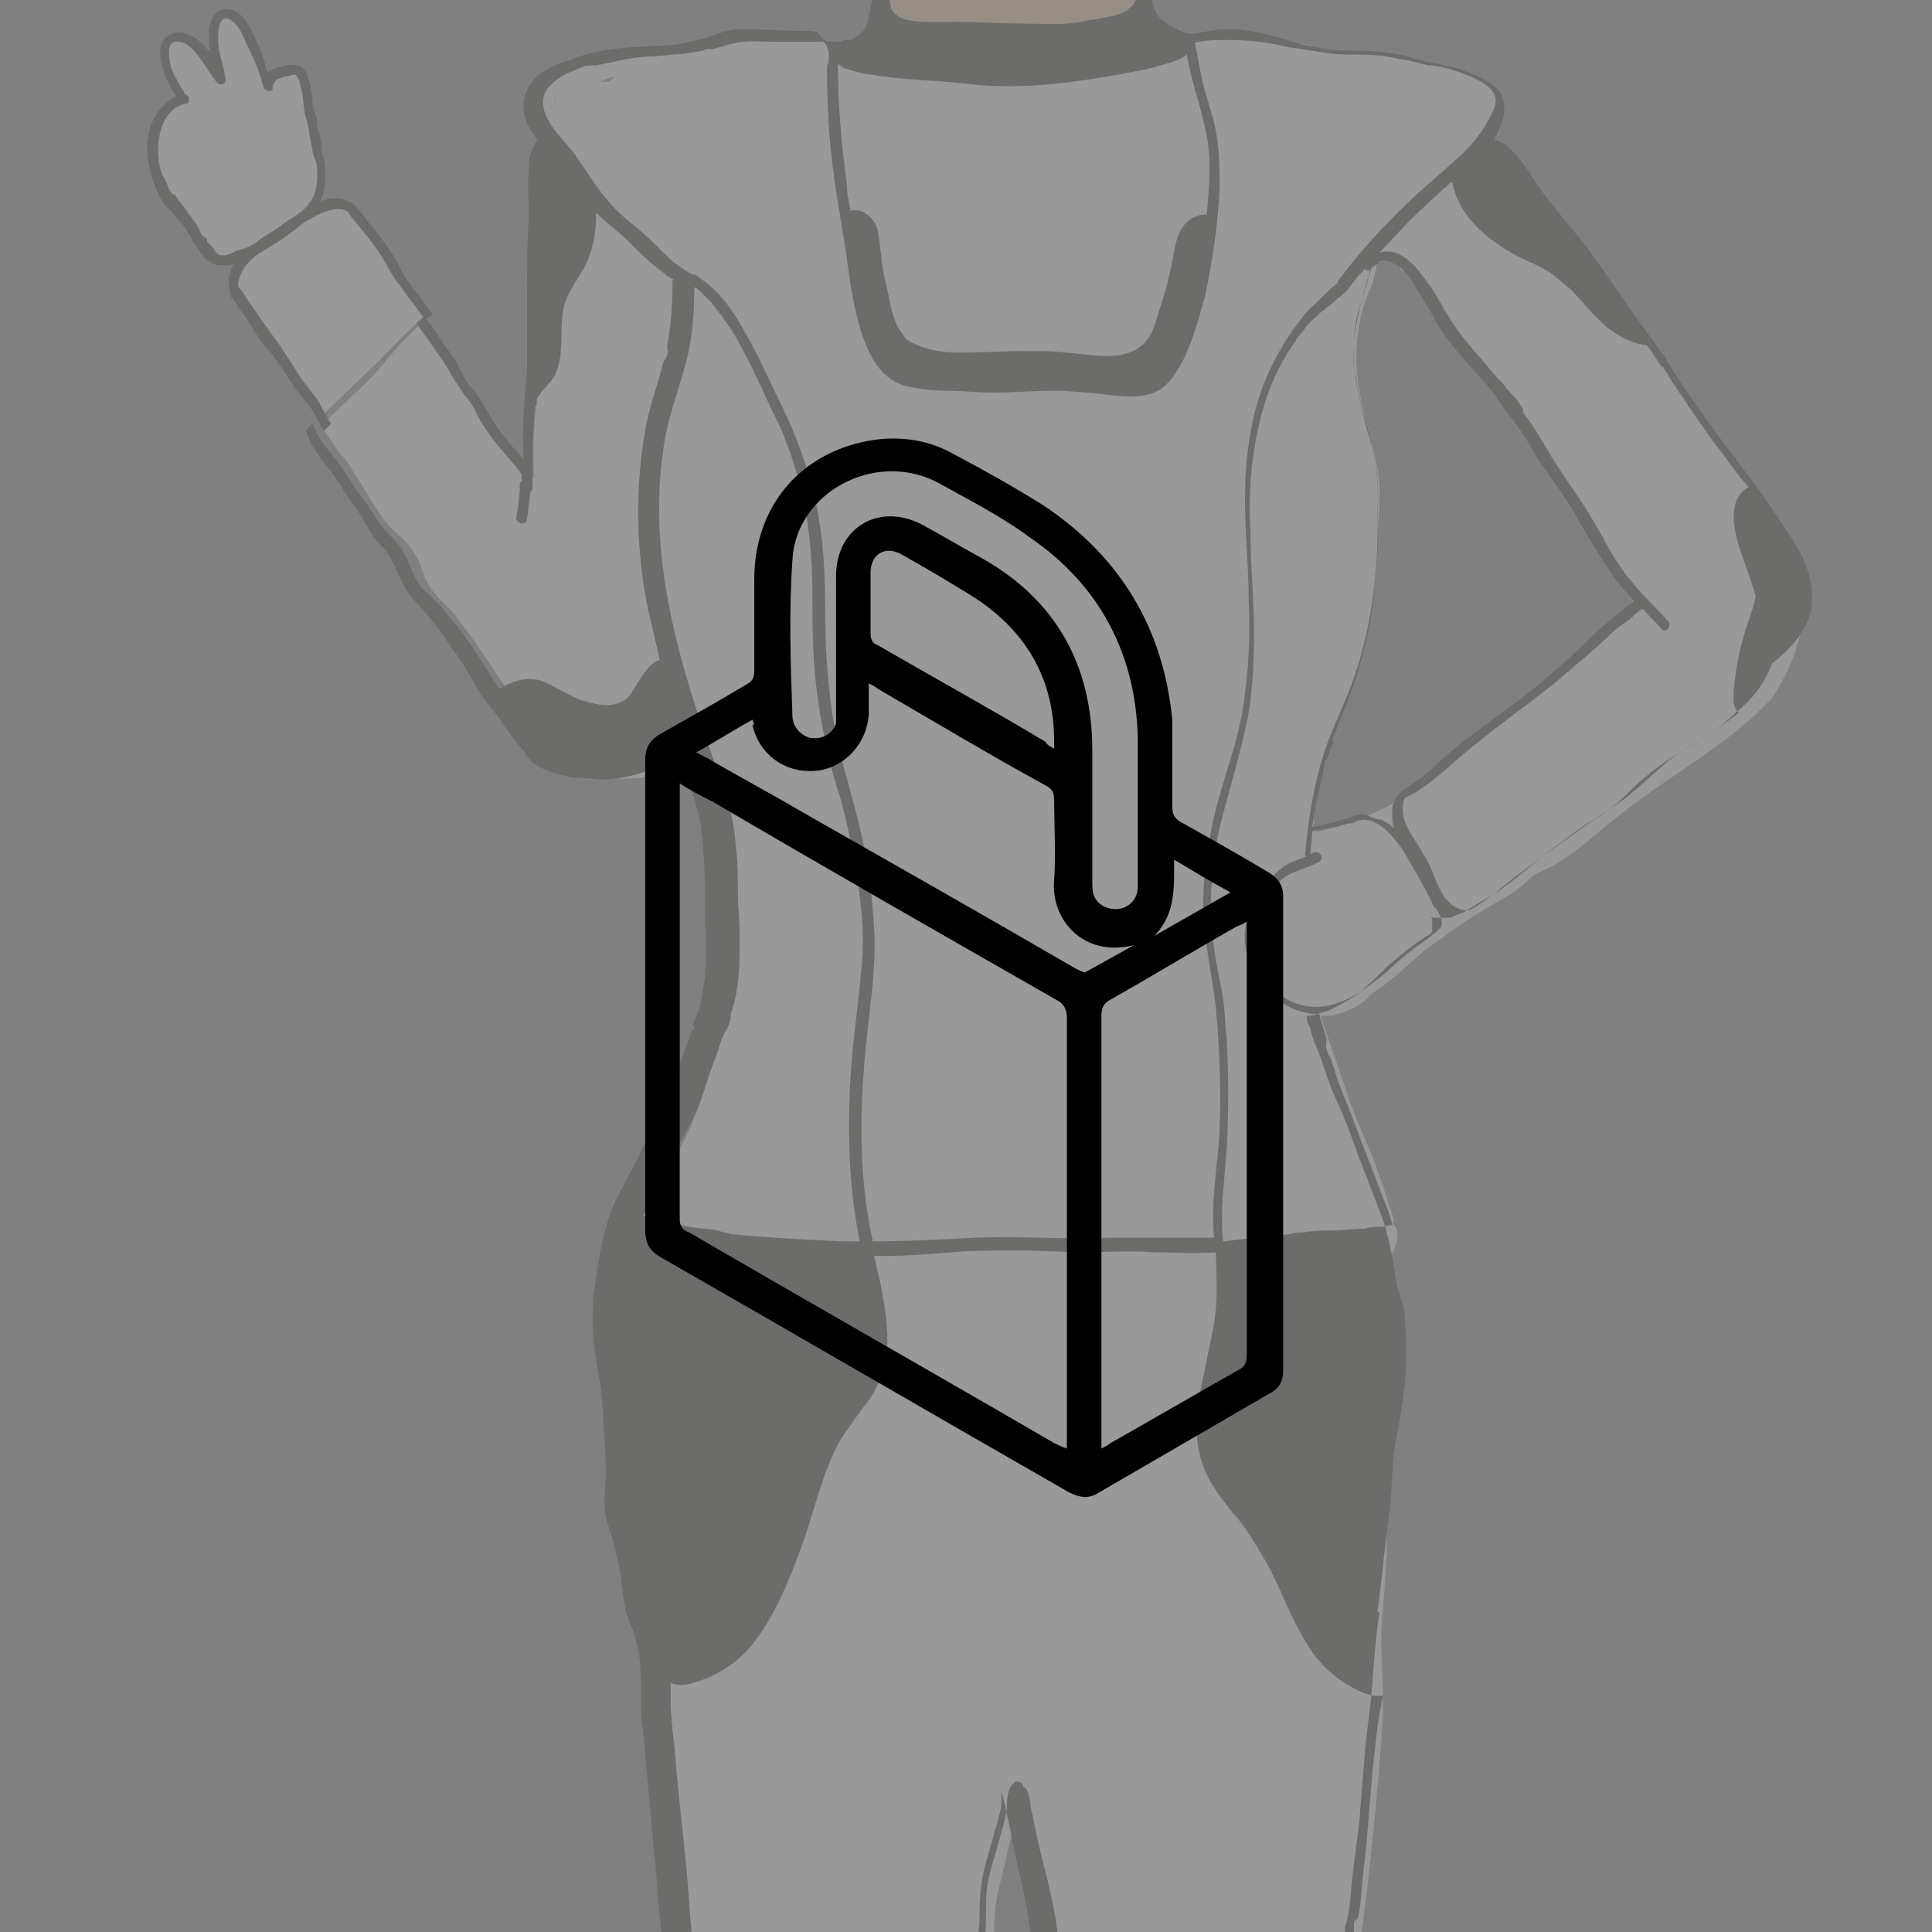
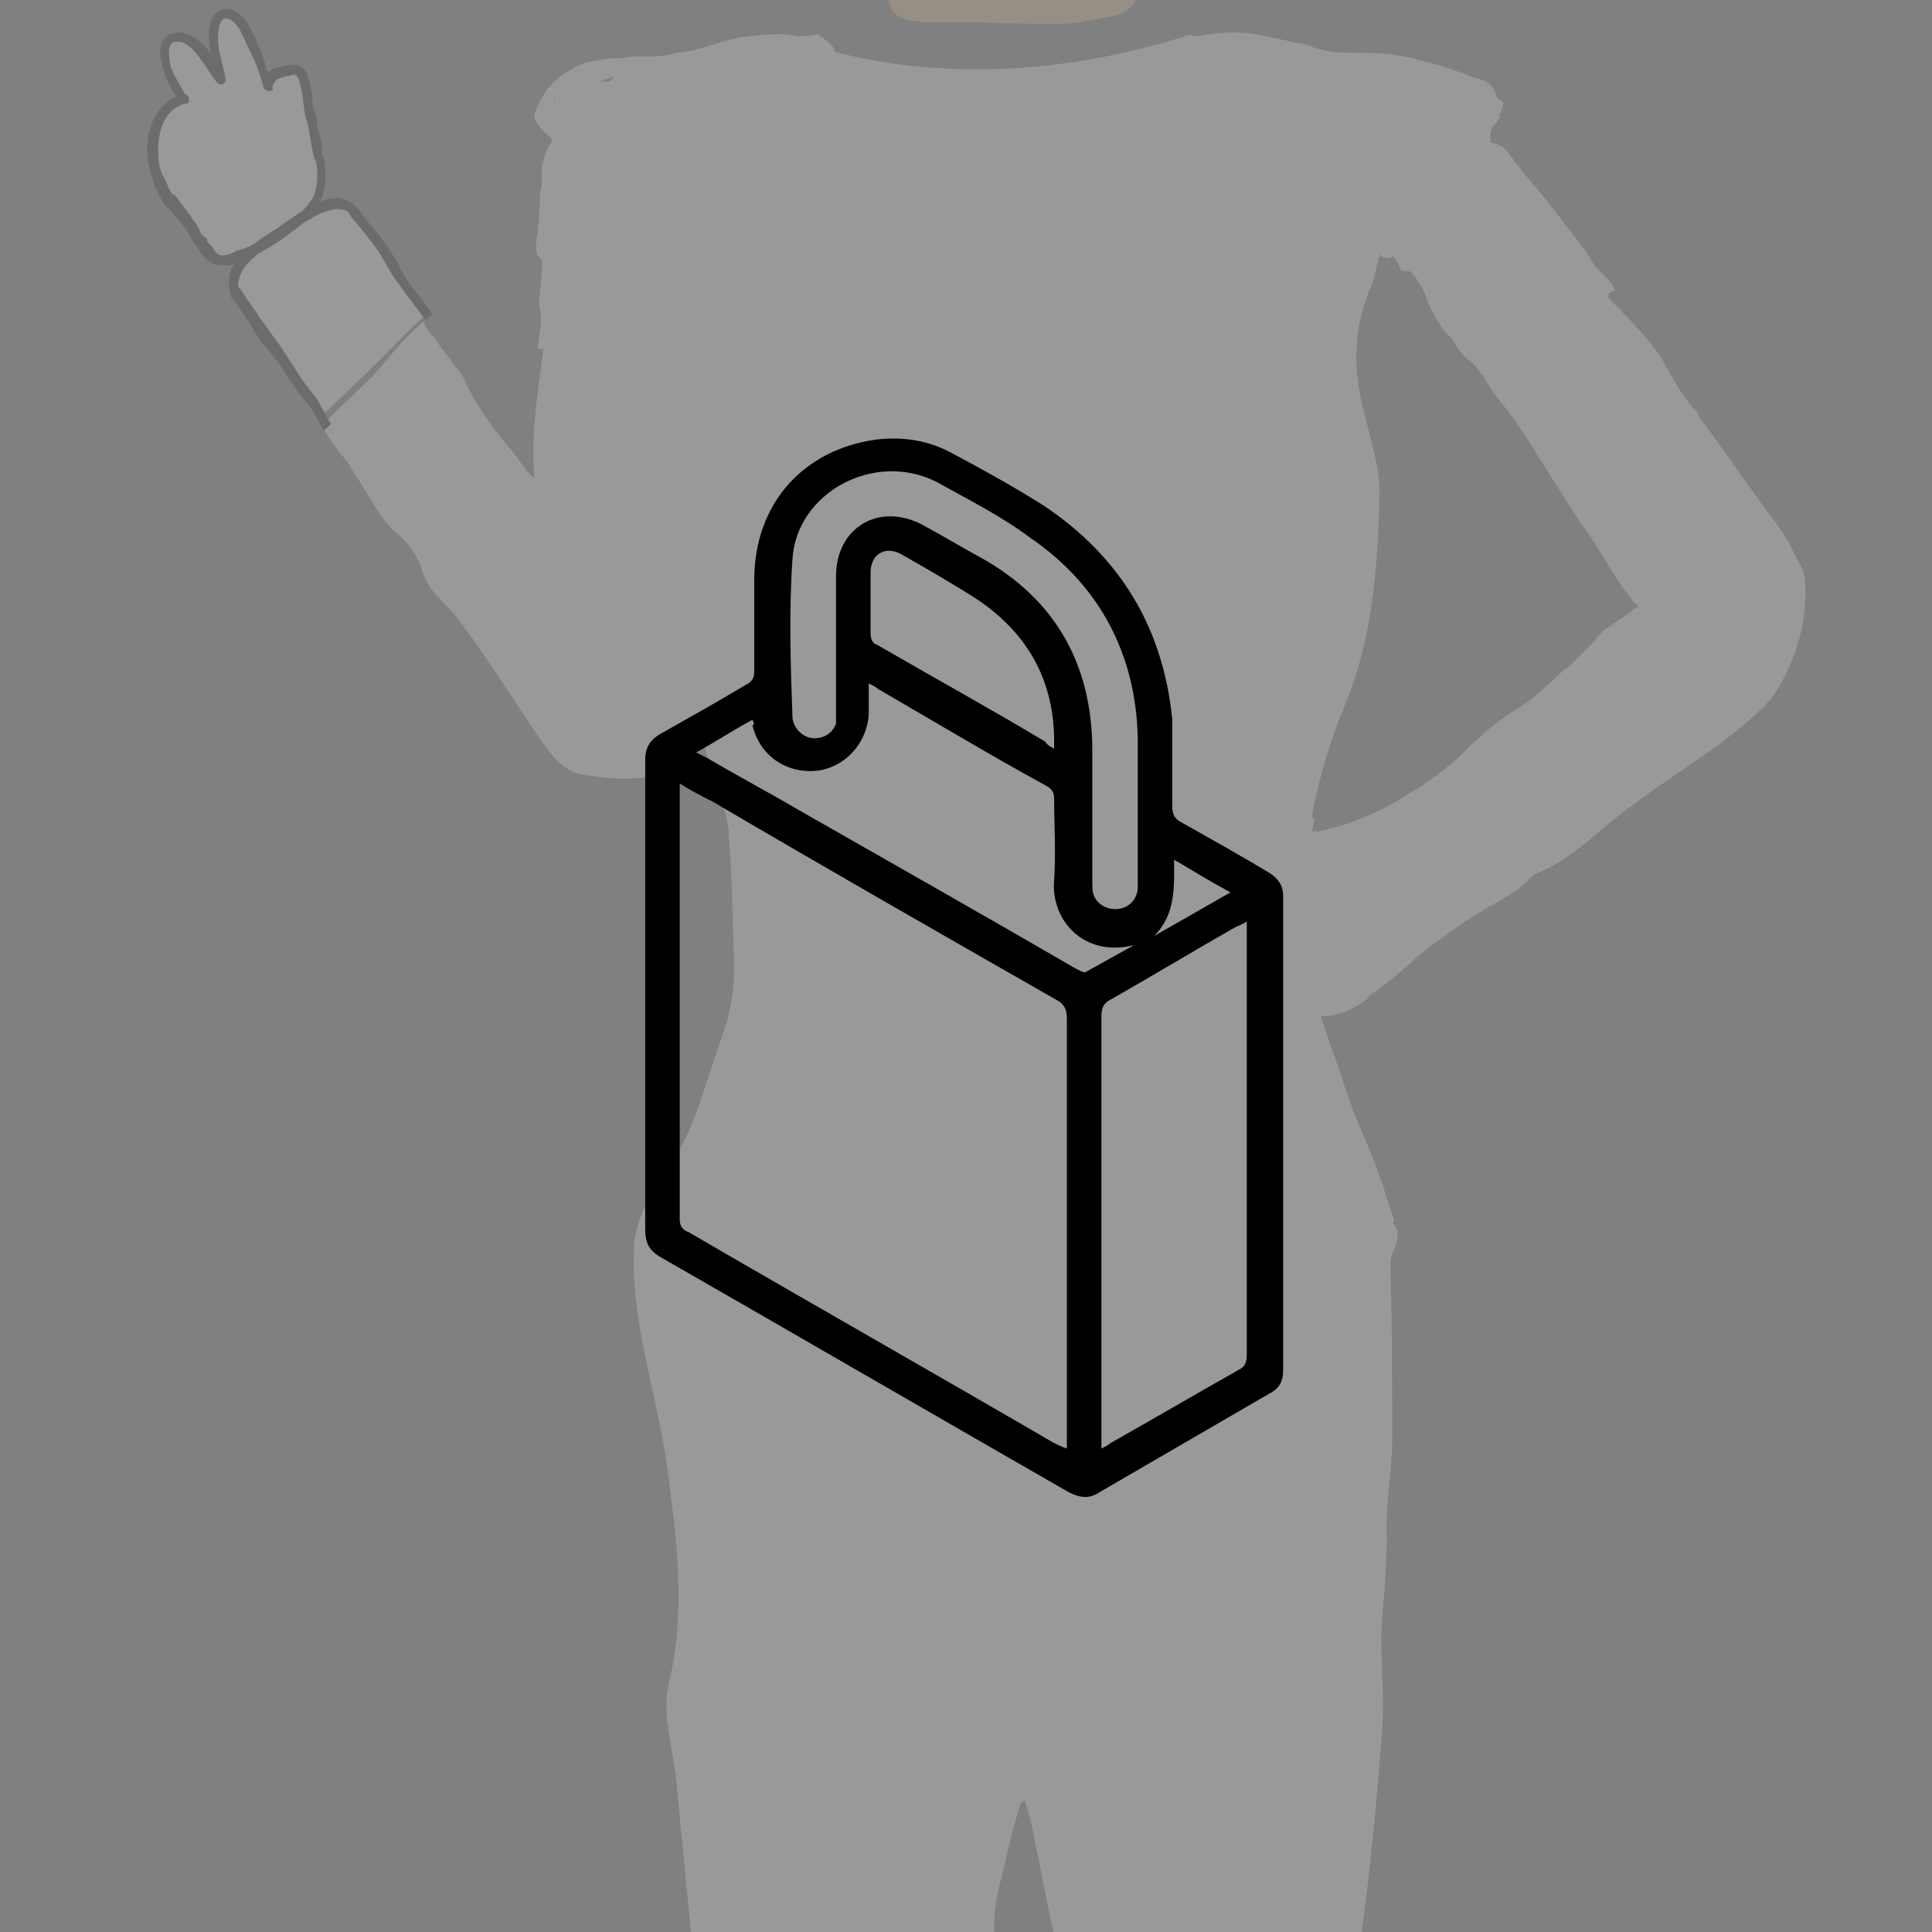
<svg xmlns="http://www.w3.org/2000/svg" version="1.1" id="_x21__AUFTEILUNG" x="0px" y="0px" viewBox="0 0 106.3 106.3" style="enable-background:new 0 0 106.3 106.3;" xml:space="preserve">
  <rect x="0" y="0" width="106.3" height="106.3" fill="#808080" stroke="none" />
  <style type="text/css">
	.st0{opacity:0.2;}
	.st1{fill:#FFFFFF;}
	.st2{fill:#F4CF9D;}
	.st3{fill:#1D1D1B;}
	.st4{fill-rule:evenodd;clip-rule:evenodd;}
</style>
  <g id="AVATARE" class="st0">
    <g id="SPACE">
      <path class="st1" d="M76.4,12.8c-0.9,0-0.9,1.4,0,1.4C77.3,14.1,77.3,12.8,76.4,12.8z" />
      <path class="st1" d="M82.1,4.8c-0.2-0.3-0.5-0.4-0.9-0.5S80.5,4,80.1,3.9c-0.9-0.3-1.7-0.6-2.6-0.6c-1.2,0-1.2,1.9,0,1.9    c0.7,0,1.2,0.2,1.8,0.4c0.3,0.1,0.5,0.2,0.7,0.3C80.2,6,80.6,6,80.7,6.2C81.6,7.1,82.9,5.7,82.1,4.8z" />
      <path class="st1" d="M45.9,3.4c0-0.2,0.1-0.4,0-0.7C45.7,2.4,45.4,2.1,45,2c-0.3-0.1-0.6,0-1,0c0,0,0,0-0.1,0    c-0.9-0.2-1.8-0.1-2.7,0c-1.3,0.1-2.6,0.8-3.9,0.9c-1.2,0.1-1.2,2,0,1.9c2.1-0.1,4.4-1.7,6.5-0.8l0,0c0,0.1,0,0.3,0,0.4    c0,0.5,0.4,1,0.9,0.9c0.5,0,0.9-0.4,0.9-0.9c0-0.2,0-0.5,0-0.7l0,0C45.8,3.5,45.8,3.5,45.9,3.4z" />
      <path class="st1" d="M34.2,3.4c-0.1-0.2-0.3-0.2-0.5-0.2c-0.5,0.1-1.1,0.1-1.6,0.3c-0.3,0.1-0.5,0.2-0.8,0.4    c-0.2,0.1-0.4,0.2-0.6,0.4c-0.2,0.2-0.4,0.4-0.6,0.6c-0.1,0.2-0.3,0.4-0.3,0.7c0,0.3,0.5,0.3,0.5,0c0-0.1,0.1-0.2,0.2-0.3    c0,0.2,0,0.4,0.2,0.5C30.8,6,31.1,6,31.3,6c0.3-0.1,0.4-0.2,0.5-0.5C31.7,5.1,31.9,5,32,4.9c0.2-0.1,0.5-0.2,0.7-0.3    c0.3-0.1,0.5-0.2,0.8-0.3C33.8,4.2,34,4.2,34.1,4C34.3,3.9,34.3,3.6,34.2,3.4z" />
      <path class="st2" d="M77-26.3c-0.1-0.6-0.4-1.2-0.6-1.8c-0.2-0.6-0.2-1.2-0.2-1.8c-0.1-0.9-0.3-1.9-0.3-2.7    c0-3.4-0.2-6.8-0.9-10.2c-0.3-1.5-0.3-2.9-0.3-4.4c0-1.4,0-2.7,0-4.1c0,0.1-0.1,0,0,0c0-0.6,0-1.3,0-1.9c0-0.8,0.1-1.6,0.1-2.4    c-0.4,0.4-0.6,1-0.9,1.5c-0.2,0.3-0.6,0.6-0.8,0.9v0.1c0,0,0-0.1,0,0v0.1c-0.2,0.2-0.5,0.5-0.7,0.8c-0.4,0.4-0.6,1-1,1.4    s-0.8,0.8-1.3,1.1c-0.8,0.6-1.8,1.1-2.5,2c-0.5,0.7-1.4,0.8-2.2,1.1c-0.2,0.1-0.4,0.2-0.6,0.4c-0.3,0.2-0.6,0.3-1,0.5    c-1.5,0.7-3.1,1.3-4.7,1.8c-0.6,0.2-1.3,0.4-1.9,0.5c-0.9,0.2-1.9,0.6-2.9,0.8c-1.6,0.4-3.1,0.8-4.7,1.2c-1.3,0.3-2.6,0.6-3.9,0.8    c-0.2,0-0.4,0-0.6,0.1c-0.3,0.1-0.7,0.2-1.1,0.2c-0.3,0-0.7-0.1-1-0.1c-0.2,0-0.4,0-0.6,0.1c-1.3,0.2-2.6,0.1-3.8,0.2    c-1.3,0.1-2.6,0.3-3.7,0.9c-0.7,0.4-1.4,1-1.9,1.6c-0.3,0.4-0.6,0.8-0.6,1.3c0.1,1.9,0.1,3.8,0.2,5.6c0,0.2,0,0.3,0,0.5    s0.1,0.4,0.1,0.6c0.1,0.4,0.2,0.9,0.2,1.3c0.3,2.1,1,4.1,1.2,6.1c0.2,2.2,0.9,4.4,2,6.3l0,0v0.1c0.8,1.6,1.9,3,3.2,4.1    c0.3,0.2,0.5,0.5,0.8,0.6c0.5,0.3,1.1,0.5,1.7,0.6c0.1,0,0.3,0.1,0.3,0.2c0,0.1-0.1,0.2-0.3,0.3S41.3-9.8,41-9.9    c1.6,2.2,4,3.8,6.6,4.5c0.3,0.1,0.6,0.3,0.9,0.3V-5v3.8c0,0.3,0,0.6,0,0.9c0,0.1,0,0.1,0.1,0.2L48.7,0c0.4,0.1,0.9,0.2,1.3,0.2    c0.7,0.1,1.3,0,2,0c3.3-0.1,6.6-0.3,9.8-0.8c0.3,0,0.7-0.1,0.7-0.4c0-0.1,0-0.2,0-0.3s0-0.2,0-0.3c0-0.1,0-0.2,0-0.3    c0-0.4,0-0.7,0-1s0-0.6,0-0.8c0-0.1,0-0.3,0-0.4s-0.1-0.3-0.1-0.4s-0.1-0.1-0.1-0.2c0,0-0.1,0-0.1-0.1h-0.1c1.7-0.2,3.2-1,4.7-1.8    c0.6-0.3,1.2-0.7,1.5-1.3c-0.5,0-1.1,0-1.6,0c-0.1,0-0.3-0.1-0.3-0.2c1.1-0.6,2.2-1.1,3.2-1.9c0.4-0.3,0.7-0.7,1.1-1    c1-0.9,1.8-2,2.6-3c1.7-2.3,2.8-5.1,3.1-8c0-0.4,0.1-0.9,0.1-1.3C76.8-24.3,77.2-25.3,77-26.3z" />
-       <path class="st1" d="M74.7,109.8c0.1-0.5-0.1-1,0.1-1.5c0.2-0.6,0-1.3,0.1-1.9c0.3-2,0.5-4,0.7-6c0.2-2.1,0.4-4.2,0.5-6.2    c0-1.4-0.1-2.8-0.1-4.3c0.1-1.8,0.3-3.5,0.3-5.3c-0.1-1.8,0.3-3.6,0.3-5.3c0-3.3,0-6.5-0.1-9.8c0-0.4,0.2-0.7,0.3-1    c0.1-0.4,0.2-0.8-0.1-1.1c-0.1-0.1,0-0.2,0-0.3c-0.3-0.8-0.5-1.6-0.8-2.4c-0.5-1.5-1.2-2.8-1.7-4.3s-1-2.9-1.5-4.4v-0.1l0,0l0,0    c0.1,0,0.3,0,0.4,0c0.8-0.1,1.6-0.5,2.2-1c0,0,0,0,0-0.1l0,0c0.8-0.5,1.6-1.2,2.3-1.8c0.6-0.6,1.3-1.1,1.9-1.5    c0.2-0.2,0.4-0.3,0.7-0.5c0.5-0.4,1.1-0.7,1.7-1.1c0.7-0.4,1.5-0.8,2.1-1.4c0.2-0.2,0.4-0.4,0.7-0.5c1.9-0.8,3.3-2.4,5-3.6    c2.6-2,5.6-3.6,7.8-6c1.4-2.1,2-4.4,1.8-6.6c-0.1-0.6-0.5-1.1-0.7-1.6c-0.3-0.6-0.7-1.2-1.1-1.7c-1.4-1.9-2.7-3.8-4.1-5.7    c0,0,0.1,0,0-0.1c-0.9-0.9-1.4-2-2-3c-0.8-1.2-1.9-2.3-2.9-3.3v-0.1c0-0.1,0-0.2,0.1-0.2s0.1-0.1,0.2-0.1h0.1l-0.1-0.1    c-0.1-0.4-0.5-0.7-0.8-1s-0.5-0.7-0.7-1c-0.5-0.7-1.1-1.4-1.6-2.1c-0.6-0.8-1.2-1.5-1.8-2.2c-0.2-0.3-0.5-0.6-0.7-0.9    C83,8.4,82.8,8.1,82.5,8c0,0-0.1,0-0.1-0.1c-0.1,0-0.3,0-0.4-0.1c0-0.3,0-0.6,0.1-0.8l0.1-0.1c0,0,0-0.1,0.1-0.1l0,0l0,0    c0,0-0.1,0.1,0,0s0.1-0.2,0.2-0.3c0,0,0,0,0-0.1l0,0c0-0.1,0-0.1,0.1-0.2c0-0.1,0-0.2,0.1-0.3c0-0.1,0-0.2,0-0.2V5.6    c-0.7-0.4-1.2-1.1-1.9-1.3c-0.3,0-0.6-0.1-0.8-0.3l0,0c-0.1,0-0.2-0.1-0.3-0.1c-0.1,0-0.2-0.1-0.4-0.1c-0.1,0-0.2-0.1-0.4-0.2    c-0.7-0.3-1.5-0.5-2.3-0.6c-0.8-0.1-1.6-0.1-2.4-0.1S72.7,2.8,72,2.5c-0.3-0.1-0.6-0.1-0.9-0.2c-0.2,0-0.3-0.1-0.5-0.1    c-0.5-0.1-0.9-0.2-1.4-0.3c-1.1-0.2-2.3-0.1-3.4,0.1c-0.1,0-0.2,0-0.3-0.1c-6.2,2-13,2.6-19.4,1c-0.2,0-0.4-0.3-0.5-0.5    c-0.1-0.1-0.2-0.2-0.3-0.3h-0.1c0,0-0.1,0-0.1-0.1l0,0V1.9c-0.2,0-0.3,0-0.5,0.1c-0.1,0-0.2,0.1-0.3,0.1s-0.2,0-0.3,0    C43.7,2,43.4,2,43,2c-0.1,0-0.2,0-0.2,0.1c-0.2,0-0.4,0-0.6,0c-0.3,0-0.7,0-1,0c-0.6,0-1.1,0.1-1.6,0.3c-0.2,0.1-0.3,0.1-0.5,0.2    c-0.5,0.2-1.1,0.2-1.6,0.3s-1.1,0.2-1.7,0.2c-0.5,0-1.1,0-1.6,0.1c-0.7,0.1-1.5,0.3-2.2,0.6c-0.2,0.1-0.4,0.3-0.7,0.4    C31.5,4.1,31.8,4,32,3.9c0.4-0.1,0.9-0.2,1.4-0.2c0.2,0,0.4,0.2,0.4,0.4c0,0.2-0.2,0.4-0.4,0.4c-0.1,0-0.2,0-0.4,0    c-0.1,0-0.1,0-0.2,0h-0.1c0,0,0,0-0.1,0c-0.3,0-0.5,0.1-0.8,0.2c0,0-0.1,0.1,0,0h-0.1c-0.1,0-0.1,0.1-0.2,0.1c0,0-0.1,0-0.1,0.1    l0,0L31.3,5l0,0c0,0,0,0,0,0.1c0,0,0,0,0,0.1l0,0v0.1l0,0l0,0v0.1c0,0,0,0.1,0,0c0,0.2,0,0.4-0.3,0.5c-0.2,0-0.4-0.1-0.5-0.3    c0-0.3,0-0.6,0.2-0.9c0.1-0.2,0.3-0.3,0.5-0.5c-0.2,0.2-0.5,0.3-0.7,0.5c-0.4,0.3-0.7,0.6-0.9,1.1c-0.1,0.2-0.2,0.4-0.2,0.6    c0.1,0.5,0.6,0.9,0.9,1.2c0.1,0.1,0.1,0.2,0,0.3c-0.3,0.4-0.4,0.9-0.5,1.4c0,0.3,0,0.5,0,0.8s-0.1,0.5-0.1,0.7    c0,0.6,0,1.1-0.1,1.7c0,0.3-0.1,0.6-0.1,0.9c0,0.2,0,0.5,0.1,0.7c0.1,0,0.1,0.1,0.2,0.2c0.1,0.9-0.2,1.8-0.1,2.7    c0.1,0.4,0.1,0.8,0,1.2c0,0.3-0.1,0.6-0.1,1c0.1,0,0.2,0,0.3,0c-0.3,2.4-0.7,4.7-0.5,7.1c-0.4-0.3-0.7-0.8-1-1.2    c-0.3-0.4-0.6-0.7-0.9-1.1c-0.7-0.9-1.4-1.9-1.9-3c-0.1-0.3-0.3-0.5-0.5-0.8s-0.5-0.6-0.7-0.9c-0.2-0.2-0.3-0.5-0.5-0.7    s-0.5-0.6-0.6-0.9c-1.1,0.9-1.9,2-2.8,3c-0.9,0.9-1.9,1.8-2.8,2.7c0.2,0.4,0.6,1,0.9,1.4c0.1,0.2,0.3,0.3,0.4,0.5    c0.2,0.2,0.3,0.4,0.4,0.6c0.1,0.1,0.1,0.2,0.2,0.3c0.8,1.2,1.3,2.4,2.4,3.3c0.5,0.4,0.8,0.9,1.1,1.5c0.1,0.3,0.2,0.7,0.4,1    c0.3,0.7,1,1.2,1.5,1.8c0.3,0.4,0.6,0.8,0.9,1.2c1.2,1.7,2.3,3.4,3.5,5.2c0.7,1,1.4,2.2,2.6,2.4c1.1,0.2,2.1,0.3,3.2,0.2    c1.1-0.1,2.1-0.5,2.9-1.2c0.2-0.2,0.4-0.4,0.6-0.5l0,0c0,0,0.1,0,0.1,0.1c0.3,1.1,0.7,2.1,1,3.2c0.1,0.3,0.2,0.5,0.2,0.8    c0.1,0.3,0.1,0.5,0.1,0.8c0.2,2.4,0.2,4.8,0.3,7.2c0,0.9-0.1,1.7-0.3,2.6c-0.1,0.5-0.3,1-0.5,1.6c-0.8,2.2-1.3,4.5-2.6,6.5    c-0.9,1.3-1.9,2.8-2.1,4.4c-0.3,4.5,1.4,8.7,1.9,13.1c0.5,3.8,0.9,7.5,0,11.2c-0.4,1.7,0.2,3.5,0.4,5.3l1.5,15.4 M53.3,115    c0.1-0.6,0.2-1.1,0.3-1.7c0.3-1.3,0.3-2.7,0.6-4c0.1-0.4,0.2-0.8,0.3-1.2c0-0.2,0-0.5,0.1-0.7c0-0.3,0.1-0.5,0.1-0.8    c0-0.2,0-0.3,0-0.5c0-0.8,0.1-1.6,0.3-2.4c0.1-0.4,0.2-0.8,0.3-1.2c0.2-1,0.5-2.1,0.8-3.1c0-0.1,0.1-0.3,0.3-0.3    c0.2,0.7,0.4,1.3,0.5,2s0.3,1.3,0.4,2c0.3,1.5,0.6,3.1,1,4.6c-0.1,0.9,0.3,1.7,0.4,2.6c0,0.3,0,0.7,0,1c0,0.5,0.1,1,0.2,1.5     M42.9,3.4c-0.8-0.3-1.6-0.3-2.5-0.3c-0.4,0-0.8,0.1-1.2,0.2c-0.4,0.1-0.8,0.4-1.2,0.5c-0.5,0.1-0.6-0.6-0.2-0.7    c0.5-0.1,0.8-0.4,1.3-0.6c0.4-0.1,0.9-0.2,1.3-0.2c0.9-0.1,1.8,0,2.6,0.3C43.5,2.8,43.3,3.6,42.9,3.4z M45,4.5    c-0.1,0.2-0.4,0.1-0.5,0c-0.2-0.1-0.1-0.4,0-0.5l0.1-0.1l0,0c0,0,0,0,0-0.1c0.1-0.1,0.1-0.2,0.2-0.3l0.1-0.1c0,0,0,0,0-0.1l0,0    l0,0V3.2V3.1l0,0l0,0V3l0,0h-0.1c-0.3,0.2-0.6,0.2-0.9,0.3c-0.2,0-0.4-0.1-0.5-0.3s0.1-0.4,0.3-0.5c0.2,0,0.4-0.1,0.6-0.1l0,0l0,0    l0,0l0,0l0,0l0,0c0.1-0.1,0.2-0.1,0.3-0.1s0.2,0,0.3,0l0,0l0,0l0,0l0,0c0.1,0,0.2,0.1,0.3,0.1c0.2,0.2,0.3,0.4,0.2,0.7    C45.6,3.6,45.3,4.1,45,4.5z M89.4,33.9c-0.3,0.2-0.6,0.4-0.9,0.6c-0.3,0.2-0.6,0.5-0.8,0.8c-0.5,0.5-1,1-1.5,1.5c0,0,0,0-0.1,0    l0,0c-0.7,0.7-1.5,1.4-2.3,2c-0.8,0.5-1.6,1-2.3,1.7c-0.2,0.2-0.5,0.4-0.7,0.6C80,42,79,42.7,78,43.4c0,0,0,0-0.1,0l0,0    c-1.7,1.2-3.6,2-5.6,2.4l0.2-0.1c-0.1,0-0.2,0-0.3,0.1c0-0.2,0.1-0.5,0.1-0.7c-0.1,0-0.1-0.2-0.1-0.3c0.4-2.1,1-4.1,1.8-6    c1.5-3.6,1.8-7.5,1.9-11.4c0.1-2.2-1-4.4-1.2-6.6c-0.2-1.6,0-3.2,0.6-4.7c0-0.1,0-0.1,0.1-0.2c0.3-0.7,0.3-1.4,0.6-2.1h0.1    c0-0.2,0.1-0.1,0.3-0.2c0.2,0.4,0.5,0.8,0.7,1.3h0.1c0.1,0,0.3,0,0.3,0c0.2,0.1,0.3,0.3,0.4,0.4c0.1,0.1,0.1,0.2,0.2,0.3    c0.1,0.2,0.3,0.5,0.4,0.8c0,0,0,0,0,0.1c0.2,0.4,0.4,0.9,0.7,1.3c0.2,0.4,0.6,0.7,0.8,1c0.1,0.2,0.2,0.4,0.4,0.6    c0.1,0.2,0.3,0.3,0.4,0.4c0.3,0.2,0.5,0.5,0.7,0.8c0.1,0,0,0.1,0.1,0c0.3,0.8,1,1.5,1.5,2.2s1,1.4,1.4,2.1    c0.9,1.4,1.8,2.9,2.7,4.2c0.9,1.2,1.6,2.7,2.6,3.9c0.1,0.2,0.3,0.3,0.4,0.4C90.1,33.3,89.7,33.7,89.4,33.9z" />
+       <path class="st1" d="M74.7,109.8c0.1-0.5-0.1-1,0.1-1.5c0.2-0.6,0-1.3,0.1-1.9c0.3-2,0.5-4,0.7-6c0.2-2.1,0.4-4.2,0.5-6.2    c0-1.4-0.1-2.8-0.1-4.3c0.1-1.8,0.3-3.5,0.3-5.3c-0.1-1.8,0.3-3.6,0.3-5.3c0-3.3,0-6.5-0.1-9.8c0-0.4,0.2-0.7,0.3-1    c0.1-0.4,0.2-0.8-0.1-1.1c-0.1-0.1,0-0.2,0-0.3c-0.3-0.8-0.5-1.6-0.8-2.4c-0.5-1.5-1.2-2.8-1.7-4.3s-1-2.9-1.5-4.4v-0.1l0,0l0,0    c0.1,0,0.3,0,0.4,0c0.8-0.1,1.6-0.5,2.2-1c0,0,0,0,0-0.1l0,0c0.8-0.5,1.6-1.2,2.3-1.8c0.6-0.6,1.3-1.1,1.9-1.5    c0.2-0.2,0.4-0.3,0.7-0.5c0.5-0.4,1.1-0.7,1.7-1.1c0.7-0.4,1.5-0.8,2.1-1.4c0.2-0.2,0.4-0.4,0.7-0.5c1.9-0.8,3.3-2.4,5-3.6    c2.6-2,5.6-3.6,7.8-6c1.4-2.1,2-4.4,1.8-6.6c-0.1-0.6-0.5-1.1-0.7-1.6c-0.3-0.6-0.7-1.2-1.1-1.7c-1.4-1.9-2.7-3.8-4.1-5.7    c0,0,0.1,0,0-0.1c-0.9-0.9-1.4-2-2-3c-0.8-1.2-1.9-2.3-2.9-3.3v-0.1c0-0.1,0-0.2,0.1-0.2s0.1-0.1,0.2-0.1h0.1l-0.1-0.1    c-0.1-0.4-0.5-0.7-0.8-1s-0.5-0.7-0.7-1c-0.5-0.7-1.1-1.4-1.6-2.1c-0.6-0.8-1.2-1.5-1.8-2.2c-0.2-0.3-0.5-0.6-0.7-0.9    C83,8.4,82.8,8.1,82.5,8c0,0-0.1,0-0.1-0.1c-0.1,0-0.3,0-0.4-0.1c0-0.3,0-0.6,0.1-0.8l0.1-0.1c0,0,0-0.1,0.1-0.1l0,0l0,0    c0,0-0.1,0.1,0,0s0.1-0.2,0.2-0.3c0,0,0,0,0-0.1l0,0c0-0.1,0-0.1,0.1-0.2c0-0.1,0-0.2,0.1-0.3c0-0.1,0-0.2,0-0.2V5.6    c-0.7-0.4-1.2-1.1-1.9-1.3c-0.3,0-0.6-0.1-0.8-0.3l0,0c-0.1,0-0.2-0.1-0.3-0.1c-0.1,0-0.2-0.1-0.4-0.1c-0.1,0-0.2-0.1-0.4-0.2    c-0.7-0.3-1.5-0.5-2.3-0.6c-0.8-0.1-1.6-0.1-2.4-0.1S72.7,2.8,72,2.5c-0.3-0.1-0.6-0.1-0.9-0.2c-0.2,0-0.3-0.1-0.5-0.1    c-0.5-0.1-0.9-0.2-1.4-0.3c-1.1-0.2-2.3-0.1-3.4,0.1c-0.1,0-0.2,0-0.3-0.1c-6.2,2-13,2.6-19.4,1c-0.2,0-0.4-0.3-0.5-0.5    c-0.1-0.1-0.2-0.2-0.3-0.3h-0.1c0,0-0.1,0-0.1-0.1l0,0V1.9c-0.2,0-0.3,0-0.5,0.1c-0.1,0-0.2,0.1-0.3,0.1s-0.2,0-0.3,0    C43.7,2,43.4,2,43,2c-0.1,0-0.2,0-0.2,0.1c-0.2,0-0.4,0-0.6,0c-0.3,0-0.7,0-1,0c-0.6,0-1.1,0.1-1.6,0.3c-0.2,0.1-0.3,0.1-0.5,0.2    c-0.5,0.2-1.1,0.2-1.6,0.3s-1.1,0.2-1.7,0.2c-0.5,0-1.1,0-1.6,0.1c-0.7,0.1-1.5,0.3-2.2,0.6c-0.2,0.1-0.4,0.3-0.7,0.4    C31.5,4.1,31.8,4,32,3.9c0.4-0.1,0.9-0.2,1.4-0.2c0.2,0,0.4,0.2,0.4,0.4c0,0.2-0.2,0.4-0.4,0.4c-0.1,0-0.2,0-0.4,0    c-0.1,0-0.1,0-0.2,0h-0.1c0,0,0,0-0.1,0c0,0-0.1,0.1,0,0h-0.1c-0.1,0-0.1,0.1-0.2,0.1c0,0-0.1,0-0.1,0.1    l0,0L31.3,5l0,0c0,0,0,0,0,0.1c0,0,0,0,0,0.1l0,0v0.1l0,0l0,0v0.1c0,0,0,0.1,0,0c0,0.2,0,0.4-0.3,0.5c-0.2,0-0.4-0.1-0.5-0.3    c0-0.3,0-0.6,0.2-0.9c0.1-0.2,0.3-0.3,0.5-0.5c-0.2,0.2-0.5,0.3-0.7,0.5c-0.4,0.3-0.7,0.6-0.9,1.1c-0.1,0.2-0.2,0.4-0.2,0.6    c0.1,0.5,0.6,0.9,0.9,1.2c0.1,0.1,0.1,0.2,0,0.3c-0.3,0.4-0.4,0.9-0.5,1.4c0,0.3,0,0.5,0,0.8s-0.1,0.5-0.1,0.7    c0,0.6,0,1.1-0.1,1.7c0,0.3-0.1,0.6-0.1,0.9c0,0.2,0,0.5,0.1,0.7c0.1,0,0.1,0.1,0.2,0.2c0.1,0.9-0.2,1.8-0.1,2.7    c0.1,0.4,0.1,0.8,0,1.2c0,0.3-0.1,0.6-0.1,1c0.1,0,0.2,0,0.3,0c-0.3,2.4-0.7,4.7-0.5,7.1c-0.4-0.3-0.7-0.8-1-1.2    c-0.3-0.4-0.6-0.7-0.9-1.1c-0.7-0.9-1.4-1.9-1.9-3c-0.1-0.3-0.3-0.5-0.5-0.8s-0.5-0.6-0.7-0.9c-0.2-0.2-0.3-0.5-0.5-0.7    s-0.5-0.6-0.6-0.9c-1.1,0.9-1.9,2-2.8,3c-0.9,0.9-1.9,1.8-2.8,2.7c0.2,0.4,0.6,1,0.9,1.4c0.1,0.2,0.3,0.3,0.4,0.5    c0.2,0.2,0.3,0.4,0.4,0.6c0.1,0.1,0.1,0.2,0.2,0.3c0.8,1.2,1.3,2.4,2.4,3.3c0.5,0.4,0.8,0.9,1.1,1.5c0.1,0.3,0.2,0.7,0.4,1    c0.3,0.7,1,1.2,1.5,1.8c0.3,0.4,0.6,0.8,0.9,1.2c1.2,1.7,2.3,3.4,3.5,5.2c0.7,1,1.4,2.2,2.6,2.4c1.1,0.2,2.1,0.3,3.2,0.2    c1.1-0.1,2.1-0.5,2.9-1.2c0.2-0.2,0.4-0.4,0.6-0.5l0,0c0,0,0.1,0,0.1,0.1c0.3,1.1,0.7,2.1,1,3.2c0.1,0.3,0.2,0.5,0.2,0.8    c0.1,0.3,0.1,0.5,0.1,0.8c0.2,2.4,0.2,4.8,0.3,7.2c0,0.9-0.1,1.7-0.3,2.6c-0.1,0.5-0.3,1-0.5,1.6c-0.8,2.2-1.3,4.5-2.6,6.5    c-0.9,1.3-1.9,2.8-2.1,4.4c-0.3,4.5,1.4,8.7,1.9,13.1c0.5,3.8,0.9,7.5,0,11.2c-0.4,1.7,0.2,3.5,0.4,5.3l1.5,15.4 M53.3,115    c0.1-0.6,0.2-1.1,0.3-1.7c0.3-1.3,0.3-2.7,0.6-4c0.1-0.4,0.2-0.8,0.3-1.2c0-0.2,0-0.5,0.1-0.7c0-0.3,0.1-0.5,0.1-0.8    c0-0.2,0-0.3,0-0.5c0-0.8,0.1-1.6,0.3-2.4c0.1-0.4,0.2-0.8,0.3-1.2c0.2-1,0.5-2.1,0.8-3.1c0-0.1,0.1-0.3,0.3-0.3    c0.2,0.7,0.4,1.3,0.5,2s0.3,1.3,0.4,2c0.3,1.5,0.6,3.1,1,4.6c-0.1,0.9,0.3,1.7,0.4,2.6c0,0.3,0,0.7,0,1c0,0.5,0.1,1,0.2,1.5     M42.9,3.4c-0.8-0.3-1.6-0.3-2.5-0.3c-0.4,0-0.8,0.1-1.2,0.2c-0.4,0.1-0.8,0.4-1.2,0.5c-0.5,0.1-0.6-0.6-0.2-0.7    c0.5-0.1,0.8-0.4,1.3-0.6c0.4-0.1,0.9-0.2,1.3-0.2c0.9-0.1,1.8,0,2.6,0.3C43.5,2.8,43.3,3.6,42.9,3.4z M45,4.5    c-0.1,0.2-0.4,0.1-0.5,0c-0.2-0.1-0.1-0.4,0-0.5l0.1-0.1l0,0c0,0,0,0,0-0.1c0.1-0.1,0.1-0.2,0.2-0.3l0.1-0.1c0,0,0,0,0-0.1l0,0    l0,0V3.2V3.1l0,0l0,0V3l0,0h-0.1c-0.3,0.2-0.6,0.2-0.9,0.3c-0.2,0-0.4-0.1-0.5-0.3s0.1-0.4,0.3-0.5c0.2,0,0.4-0.1,0.6-0.1l0,0l0,0    l0,0l0,0l0,0l0,0c0.1-0.1,0.2-0.1,0.3-0.1s0.2,0,0.3,0l0,0l0,0l0,0l0,0c0.1,0,0.2,0.1,0.3,0.1c0.2,0.2,0.3,0.4,0.2,0.7    C45.6,3.6,45.3,4.1,45,4.5z M89.4,33.9c-0.3,0.2-0.6,0.4-0.9,0.6c-0.3,0.2-0.6,0.5-0.8,0.8c-0.5,0.5-1,1-1.5,1.5c0,0,0,0-0.1,0    l0,0c-0.7,0.7-1.5,1.4-2.3,2c-0.8,0.5-1.6,1-2.3,1.7c-0.2,0.2-0.5,0.4-0.7,0.6C80,42,79,42.7,78,43.4c0,0,0,0-0.1,0l0,0    c-1.7,1.2-3.6,2-5.6,2.4l0.2-0.1c-0.1,0-0.2,0-0.3,0.1c0-0.2,0.1-0.5,0.1-0.7c-0.1,0-0.1-0.2-0.1-0.3c0.4-2.1,1-4.1,1.8-6    c1.5-3.6,1.8-7.5,1.9-11.4c0.1-2.2-1-4.4-1.2-6.6c-0.2-1.6,0-3.2,0.6-4.7c0-0.1,0-0.1,0.1-0.2c0.3-0.7,0.3-1.4,0.6-2.1h0.1    c0-0.2,0.1-0.1,0.3-0.2c0.2,0.4,0.5,0.8,0.7,1.3h0.1c0.1,0,0.3,0,0.3,0c0.2,0.1,0.3,0.3,0.4,0.4c0.1,0.1,0.1,0.2,0.2,0.3    c0.1,0.2,0.3,0.5,0.4,0.8c0,0,0,0,0,0.1c0.2,0.4,0.4,0.9,0.7,1.3c0.2,0.4,0.6,0.7,0.8,1c0.1,0.2,0.2,0.4,0.4,0.6    c0.1,0.2,0.3,0.3,0.4,0.4c0.3,0.2,0.5,0.5,0.7,0.8c0.1,0,0,0.1,0.1,0c0.3,0.8,1,1.5,1.5,2.2s1,1.4,1.4,2.1    c0.9,1.4,1.8,2.9,2.7,4.2c0.9,1.2,1.6,2.7,2.6,3.9c0.1,0.2,0.3,0.3,0.4,0.4C90.1,33.3,89.7,33.7,89.4,33.9z" />
      <g>
        <g>
          <g>
            <g>
-               <path class="st3" d="M73,114.9c0.1-1.3,0.4-2.6,0.6-3.9v-0.1c0-0.2,0-0.3,0.1-0.5c0.1-1.5,0.3-2.9,0.3-4.4l0,0        c0.3-0.8,0.3-1.8,0.4-2.6c0.1-1.1,0.3-2.2,0.4-3.3c0.1-1.3,0.2-2.5,0.3-3.7c0.1-1.2,0.3-2.4,0.4-3.7c0.1-1.4,0.2-2.7,0.4-4        c0,0,0,0-0.1,0c0.1-0.9,0.2-1.7,0.3-2.6c0.1-1.1,0.3-2.3,0.4-3.4s0.1-2.3,0.3-3.4c0.2-1.1,0.4-2.1,0.5-3.2s0.1-2.3,0-3.4        c0-0.5-0.1-1-0.3-1.5c-0.2-0.5-0.2-1-0.3-1.5c-0.2-1.1-0.4-2.1-0.8-3.1s-0.8-2.1-1.2-3.1c-0.4-1.2-0.9-2.4-1.4-3.5        c-0.2-0.5-0.4-1.1-0.6-1.7c-0.2-0.6-0.5-1.1-0.6-1.7c0-0.1-0.1-0.2-0.1-0.2c-0.1-0.2-0.1-0.4-0.1-0.5c0.4,0,0.8-0.2,1.2-0.3        c0.6-0.3,1.2-0.6,1.7-1s1-0.9,1.5-1.4c0.7-0.6,1.4-1.2,2.2-1.7l0,0c0.1,0,0.1-0.1,0.2-0.1c0-0.1,0.1-0.1,0.1-0.2        c0-0.1,0-0.2,0-0.3s0-0.2,0-0.2l0,0c0-0.1,0-0.2-0.1-0.3c0.1,0.1,0.2,0.1,0.3,0.1h0.1h0.1c0.1,0,0.2,0,0.3,0        c0.2,0,0.3,0,0.5-0.1s0.3-0.1,0.5-0.2c0.1,0,0.1-0.1,0.2-0.1c0,0,0,0,0.1,0c0.4-0.2,0.7-0.4,1.1-0.7c0.6-0.4,1.2-1,1.8-1.4        c1.3-1,2.6-1.9,4-2.9c0.7-0.4,1.3-0.9,1.9-1.5s1.2-1.1,1.9-1.6c1.3-0.9,2.8-1.6,3.9-2.7l0.1-0.1c0.9-0.7,1.6-1.6,2-2.7        c1.7-1.3,2.3-2.6,2.2-3.9c-0.1-1.6-1-2.8-1.8-4c-0.9-1.4-1.9-2.7-2.9-4c-1.1-1.5-2.2-3-3.2-4.6l0,0c-0.1-0.2-0.2-0.4-0.3-0.5        c-0.1-0.1-0.1-0.2-0.2-0.2l0,0l0,0c0-0.1-0.1-0.1-0.1-0.2c-0.1-0.1-0.1-0.2-0.2-0.3l0,0l0,0l0,0c-0.1-0.1-0.2-0.3-0.3-0.4        c-1.2-1.6-2.2-3.2-3.4-4.8c-0.7-0.9-1.4-1.7-2.1-2.6c-0.5-0.6-0.9-1.3-1.4-2c-0.4-0.5-0.9-1.2-1.6-1.3        c0.2-0.4,0.4-0.8,0.5-1.2c0.1-0.4,0.1-0.9-0.1-1.3s-0.7-0.7-1.1-0.9c-0.9-0.5-1.9-0.7-3-0.9c-0.4-0.1-0.8-0.2-1.1-0.3        c-0.8-0.2-1.7-0.3-2.6-0.3c-0.6,0-1.3,0-1.9-0.1c-0.2,0-0.3-0.1-0.5-0.1l0,0l0,0c-0.6-0.1-1.3-0.3-1.9-0.5c-1-0.3-2-0.5-3-0.5        c-0.5,0-1,0.1-1.5,0.2c-0.3,0.1-0.7,0.1-1-0.1l0,0c-0.1,0-0.2,0-0.2-0.1c-0.3-0.1-0.5-0.2-0.7-0.4c-0.3-0.2-0.5-0.4-0.6-0.8        c-0.1-0.2-0.1-0.5-0.1-0.7c0-0.1,0-0.2,0-0.2c0-0.2,0.1-0.3,0.3-0.3c0.8,0.1,1.6-0.2,2.4-0.4C67-1.4,67.9-1.7,68.8-2        c0.6-0.2,1.2-0.4,1.8-0.6c0.2-0.1,0.4-0.1,0.6-0.1c0.5-0.2,1-0.4,1.5-0.6c1.5-0.7,3.1-1.3,4.4-2.3C77.7-6,78.4-6.5,79-7        c0.4-0.3,0.8-0.5,1.1-0.9c0.1-0.1,0.2-0.2,0.3-0.3l0.1-0.1l0,0c0.1-0.1,0.2-0.2,0.3-0.3c0.3-0.3,0.6-0.6,0.9-0.8        c0.6-0.5,1.2-1.1,1.8-1.6c2.1-1.9,4.2-3.8,6-6.1c1.7-2.1,3.1-4.4,4.3-6.8c1.2-2.4,2.3-4.9,2.9-7.5c0.2-0.8,0.3-1.6,0.4-2.4        c0.1-0.4,0.2-0.9,0.3-1.3c0-0.2,0.1-0.3,0.1-0.5c0.1,0,0.1,0,0.2-0.1c0,0,0.1-0.1,0.1-0.2c0-0.1,0-0.1,0-0.2        c0-0.1,0.1-0.2,0.1-0.3c0.1-0.2,0.1-0.5,0.2-0.7c0.2-0.9,0.3-1.8,0.2-2.8c0-2-0.2-4-0.2-5.9c-0.1-1.9-0.1-3.8-0.3-5.7        c-0.2-1.8-0.6-3.6-1.2-5.4c-0.6-1.8-1.3-3.5-2.1-5.1c-0.7-1.6-1.5-3.2-2.4-4.7c-1.8-3.1-4-6-6.7-8.4c-2.6-2.3-5.5-4.3-8.5-6.2        c-3-1.9-6.3-3.3-9.7-4.3c-3.4-1-6.9-1.5-10.4-1.8c-1.9-0.1-3.7-0.2-5.6-0.3c-1.8,0-3.6,0.1-5.4,0.5c-1.8,0.5-3.6,1.3-5.4,1.9        c-1.7,0.6-3.3,1.1-5,1.8c-3.2,1.4-6.2,3.2-8.9,5.4c-0.6,0.5-1.3,1.1-1.9,1.7c-3.7,3.7-7.1,7.9-9.5,12.6        c-1.3,2.5-2.4,5.1-3.2,7.8c-0.4,1.4-0.9,2.8-1.1,4.3c-0.3,1.4-0.4,2.7-0.4,4.1c0,1.4,0,2.8-0.1,4.1c0,1.3,0,2.6,0,3.9        c0.1,2.6,0.5,5.3,1.2,7.8c0.3,1.3,0.7,2.5,1.2,3.7s1.1,2.3,1.7,3.4c1.3,2.3,2.6,4.7,4.1,6.9c0.8,1.1,1.6,2.1,2.5,3.1        c1,1,2,2,3.1,2.9c1,1,2,1.9,3.1,2.8c0.9,0.7,1.9,1.5,2.9,2c0.2,0.1,0.4,0.2,0.5,0.2c0.4,0.3,0.9,0.5,1.3,0.7        c0.9,0.5,1.6,1.2,2.5,1.6s1.8,0.9,2.8,1.2c0.5,0.1,0.9,0.2,1.4,0.3l0,0c0.3,0,0.6,0.1,0.9,0.2c0.9,0.3,1.8,0.6,2.7,0.9        s1.9,0.4,2.8,0.6c0.5,0.1,0.9,0.2,1.4,0.3c0.4,0.1,0.8,0.3,1.3,0.3c0.3,0,0.4,0.3,0.3,0.5c0,0.2,0,0.3-0.1,0.5        c0,0.2,0,0.3-0.1,0.5c0,0.3-0.1,0.6-0.3,0.9c-0.2,0.2-0.4,0.4-0.7,0.5c-0.1,0-0.1,0-0.2,0l0,0c-0.1,0-0.2,0-0.3,0.1        c-0.1,0-0.2,0-0.4,0l0,0h-0.1c-0.1,0-0.3,0-0.4-0.1c-0.2-0.1-0.3-0.3-0.4-0.4c-0.2-0.1-0.5-0.1-0.7-0.1        c-1.2,0-2.4-0.1-3.6-0.1c-0.5,0-1.1,0.2-1.6,0.4c-0.3,0.1-0.7,0.2-1.1,0.3c-0.5,0.1-1,0.2-1.5,0.2c-1.7,0.1-3.5,0.1-5.1,0.8        c-0.8,0.2-1.7,0.6-2.2,1.3c-0.7,1-0.4,2.1,0.3,3l0.1,0.1c-0.4,0.4-0.5,1.1-0.5,1.6c-0.1,0.9,0,1.8,0,2.6        C29,13.3,29,14.7,29,16.1s0,2.8,0,4.2c-0.1,1.5-0.3,3-0.2,4.5l0,0c0,0.2,0,0.3,0,0.5c-0.3-0.4-0.7-0.8-1-1.2        c-0.5-0.6-0.9-1.3-1.3-2c-0.2-0.3-0.4-0.6-0.6-0.8c-0.3-0.3-0.4-0.7-0.6-1c-0.3-0.7-0.9-1.3-1.3-2c-0.2-0.3-0.4-0.6-0.7-0.9        c-0.1,0.1-0.3,0.2-0.4,0.3c0,0.1,0.1,0.1,0.1,0.2c0.5,0.7,0.9,1.3,1.4,2c0.2,0.3,0.4,0.7,0.6,1s0.4,0.6,0.6,0.9        c0.3,0.3,0.5,0.7,0.7,1.1s0.4,0.7,0.7,1.1c0.5,0.7,1.2,1.4,1.7,2.1l0,0c0,0.1,0,0.3,0,0.4c-0.1,0-0.1,0.1-0.1,0.2        c0,0.6-0.1,1.2-0.2,1.8c0,0.1,0.1,0.3,0.3,0.3c0.2,0,0.3-0.1,0.3-0.3c0.1-0.5,0.1-1,0.2-1.5c0.1,0,0.1-0.1,0.1-0.2        c0-0.7,0-1.4,0-2.1l0,0l0,0c0-0.8,0.1-1.6,0.1-2.3c0.1-0.1,0.2-0.2,0.1-0.4c0,0,0.1-0.2,0.2-0.3c0.1-0.2,0.3-0.3,0.4-0.5        c0.3-0.3,0.5-0.6,0.6-1c0.3-1,0.1-2.1,0.3-3.2c0.2-1,0.9-1.7,1.3-2.6c0.4-0.9,0.5-1.8,0.5-2.7l0.1,0.1c0.5,0.5,1.2,1,1.7,1.5        c0.6,0.6,1.2,1.2,1.9,1.7c0.2,0.2,0.4,0.3,0.6,0.4H37c0,0.1,0,0.2,0,0.3v0.1c0,1.1-0.1,2.2-0.3,3.3c0.1,0.3,0,0.6-0.2,0.8l0,0        c-0.3,1.3-0.8,2.5-1,3.8c-0.5,2.8-0.5,5.6-0.1,8.4c0.2,1.4,0.6,2.8,0.9,4.2c-0.5,0.2-0.8,0.6-1.1,1.1c-0.3,0.4-0.5,1-1,1.2        c-0.7,0.4-1.6,0.1-2.3-0.1c-0.7-0.3-1.3-0.7-2-1c-0.8-0.3-1.6-0.1-2.4,0.4c-0.1-0.1-0.2-0.3-0.3-0.4c-0.8-1.3-1.6-2.6-2.6-3.7        c-0.2-0.3-0.4-0.5-0.7-0.8c-0.3-0.3-0.6-0.5-0.8-0.8c-0.4-0.5-0.5-1.2-0.9-1.8c-0.3-0.6-0.9-1-1.3-1.6        c-0.2-0.3-0.4-0.6-0.6-0.9s-0.4-0.6-0.6-0.8c-0.4-0.6-0.8-1.3-1.3-1.9c-0.2-0.3-0.5-0.6-0.7-0.9s-0.4-0.7-0.5-1        c-0.1,0.1-0.3,0.3-0.4,0.4c0.1,0.2,0.2,0.4,0.3,0.7c0.2,0.3,0.4,0.6,0.6,0.9c0.4,0.5,0.9,1.1,1.2,1.7c0.4,0.6,0.9,1.2,1.2,1.8        c0.2,0.3,0.3,0.5,0.5,0.8s0.5,0.5,0.7,0.8c0.4,0.6,0.6,1.2,0.9,1.8s0.8,1,1.2,1.5c0.5,0.6,1,1.2,1.4,1.9        c0.5,0.6,0.9,1.3,1.3,2c0.4,0.8,1,1.4,1.5,2.1c0.4,0.6,0.8,1.2,1.3,1.7c0,0,0,0,0,0.1c0.4,0.6,1.1,0.9,1.8,1.1        c0.4,0.1,0.8,0.2,1.2,0.2c0.4,0,0.9,0.1,1.3,0.1c1.5-0.1,3.1-0.5,4.1-1.6c0.4,1.1,0.8,2.2,1.1,3.4c0.1,0.4,0.2,0.7,0.2,1.1        c0.2,1.6,0.2,3.2,0.2,4.8c0.1,1.7,0.1,3.5-0.4,5.1c-0.1,0.2-0.2,0.5-0.3,0.7l0.1,0.1c-0.1,0.2-0.2,0.3-0.2,0.4        c-0.1,0.3-0.2,0.6-0.3,0.8c-0.2,0.6-0.4,1.2-0.6,1.7c-0.2,0.6-0.4,1.2-0.7,1.8c-0.2,0.5-0.5,1-0.8,1.5s-0.5,1.1-0.8,1.6        s-0.5,1-0.8,1.5c-0.5,1-0.8,2.1-1,3.2c-0.2,1.2-0.4,2.4-0.4,3.6s0.2,2.2,0.4,3.4c0.2,1.3,0.2,2.5,0.3,3.8c0,0.6,0.1,1.2,0,1.8        c0,0.6-0.1,1.2,0,1.7c0.1,0.6,0.4,1.2,0.5,1.8c0.2,0.7,0.3,1.3,0.4,2c0.1,0.8,0.2,1.8,0.6,2.5c0.1,0.2,0.1,0.5,0.2,0.7        c0.4,1.4,0.2,2.8,0.3,4.2c0.3,2.8,0.5,5.7,0.8,8.5c0.1,1.4,0.2,2.8,0.4,4.2c0.2,1.4,0.5,2.8,0.5,4.2c0,0.7,0,1.4,0,2.1        s0.1,1.3,0.2,2 M52.7,112.9c0.3-1.7,0.4-3.4,0.9-5.1c0.2-0.9,0.3-1.7,0.3-2.6c0-1,0.1-1.9,0.4-2.9c0.2-0.8,0.5-1.7,0.7-2.5        c0.1-0.3,0.1-0.6,0.1-0.9c0-0.1,0-0.2,0-0.3l0,0c0.1,0.2,0.1,0.5,0.2,0.7c0.1,0.7,0.3,1.3,0.4,2c0.3,1.5,0.7,2.9,0.9,4.4        c0.2,1.2,0.3,2.4,0.5,3.6c0,0.2,0.1,0.4,0.1,0.6c-0.1,0.1,0,0.3,0.1,0.3c0.1,0.9,0.3,1.9,0.4,2.8c0.1,1.2,0.2,2.5,0.4,3.7         M31.2-7.1C31.2-7,31.1-7,31-7c-0.4-0.2-0.7-0.5-1.1-0.7l0,0c-0.4-0.3-0.8-0.6-1.1-0.8c-1-0.8-2-1.6-3-2.4c-1-0.9-2-1.9-3-2.9        c-1-0.9-1.9-1.8-2.7-2.9c-1.6-2-2.9-4.3-4.2-6.6c-0.6-1.1-1.3-2.3-1.9-3.4c-0.6-1.1-1-2.3-1.4-3.5c-0.8-2.5-1.3-5-1.5-7.6        c-0.2-2.6-0.1-5.1-0.1-7.7c0-1.4,0-2.8,0.2-4.1c0.1-1.4,0.5-2.7,0.8-4.1c0.8-2.8,1.7-5.5,2.9-8.1c2.2-4.7,5.3-8.9,8.8-12.6        c0.4-0.5,0.9-0.9,1.4-1.4l0,0c2.4-2.4,5.3-4.4,8.4-6c1.5-0.8,3.1-1.5,4.8-2.1c0.8-0.3,1.6-0.5,2.4-0.8c0.9-0.3,1.8-0.7,2.7-1        c1.7-0.6,3.4-1.1,5.3-1.3c1.9-0.1,3.7-0.1,5.6,0c3.5,0.2,7,0.5,10.5,1.3c3.4,0.8,6.7,2,9.7,3.6c1.5,0.8,3,1.8,4.5,2.8        c1.4,1,2.9,2,4.2,3c2.8,2.2,5.2,4.8,7.1,7.7c1,1.5,1.8,3,2.6,4.5c0.8,1.6,1.6,3.3,2.3,4.9c1.4,3.4,2.1,7.1,2.3,10.8        c0,0.9,0,1.9,0.1,2.8c0,1,0.1,1.9,0.2,2.9c0,1,0.1,2,0.1,3c0,0.9-0.1,1.8-0.3,2.7c-0.1,0.2-0.2,0.4-0.2,0.7        c-0.4,0.3-0.5,1-0.6,1.4c-0.2,0.8-0.3,1.7-0.4,2.5C96-30,95.1-27.7,94-25.5c-1.2,2.5-2.6,5-4.3,7.2c-1.8,2.3-3.9,4.3-6,6.3        c-0.7,0.7-1.5,1.4-2.2,2c-0.3,0.3-0.6,0.5-0.9,0.8c-0.1,0.1-0.2,0.2-0.3,0.3c-0.1,0.1-0.3,0.3-0.4,0.4        c-0.1,0.1-0.1,0.1-0.2,0.2c0,0-0.1,0-0.1,0.1c0,0,0,0-0.1,0l0,0l0,0c0,0,0,0.1-0.1,0.1C79.3-8,79.3-8,79.2-7.9        c0,0.1-0.1,0.1-0.2,0.1c-0.1,0.1-0.1,0.1-0.2,0.2s-0.3,0-0.2-0.2l0,0c0-0.1,0.1-0.3,0.1-0.4c0.1-0.5,0.1-0.9,0.2-1.4        c0.1-1.1,0.4-2.2,0.6-3.2c0.5-2.2,0.7-4.4,1-6.6c0.3-2.3,0.5-4.6,0.7-6.9s0.3-4.5,0.6-6.8c0.2-1.1,0.4-2.3,0.5-3.4        c0.1-1.1,0-2.3,0.3-3.3c0-0.1,0-0.2-0.1-0.3c0-1.7,0.1-3.3,0.3-5c0.2-1.8-0.2-3.7-0.1-5.5c0.1-0.9,0.1-1.8,0-2.7        s-0.1-1.8-0.1-2.7c0-1.7,0-3.3-0.2-5c-0.1-1-0.4-1.9-0.4-2.9c0-0.8,0-1.6-0.4-2.2c-0.1-0.1-0.3-0.2-0.4-0.1        c-0.5-0.3-1.1-0.5-1.6-0.7c-0.8-0.4-1.6-0.8-2.4-1.2c-1.8-0.8-3.7-1.2-5.6-1.8c-1.9-0.5-3.7-1.3-5.6-1.7c-1-0.2-2-0.2-2.9-0.2        c-1,0-2-0.2-3-0.3c-2-0.2-4.1-0.1-6.1-0.1c-1,0-2,0-3,0.1s-2.1,0-3.1,0.1c-0.9,0.1-1.9,0.4-2.8,0.5c-1,0.1-1.9,0.1-2.9,0.3        c-1,0.2-1.9,0.6-2.9,0.8c-1,0.2-2,0.4-3,0.7c-2.2,0.5-4.4,1.2-6.5,2c-1,0.4-2.1,0.8-3.1,1.2c-0.5,0.2-1,0.4-1.4,0.6        c-0.2,0.1-0.4,0.2-0.6,0.4c-0.2,0.1-0.4,0.3-0.6,0.3c-0.1,0-0.1,0-0.1,0c-0.1,0-0.2,0.1-0.3,0.2c-0.4,1.3-0.4,2.6-0.5,4        c-0.1,1.6-0.2,3.1-0.2,4.7c0,1.6,0,3.2,0,4.9c0,1.5,0.2,3.1,0.2,4.6c0,1.1-0.2,2.4,0.3,3.4c0.2,1.5,0.1,3,0.3,4.5        c0.1,1.5,0.4,2.9,0.7,4.3c0.3,1.5,0.3,3,0.6,4.4c0.2,1.5,0.6,2.9,0.9,4.3c0.3,1.5,0.5,2.9,0.9,4.4c0.3,1.5,0.7,2.9,1.1,4.3        c0.3,1.1,0.7,2.1,1,3.2c0,0.1,0,0.2,0.1,0.2l0,0c0.4,1.2,0.9,2.5,1.2,3.7c0.3,0.9,0.6,1.7,0.9,2.6v0.1        c0.1,0.1,0.1,0.2,0.2,0.2C31.2-7.2,31.3-7.2,31.2-7.1z M40.2-10.1c-0.9-0.1-1.8-0.1-2.6-0.2c-2.1-0.3-4.1-0.9-5.9-1.9        c-0.5-0.3-1-0.6-1.4-0.9c-0.2-0.2-0.4-0.3-0.5-0.6c-0.1-0.2-0.2-0.3-0.3-0.4c-0.3-1-0.7-1.9-1-2.9c-0.4-1.4-0.8-2.8-1.2-4.2        c-0.3-1.4-0.5-2.8-0.8-4.2c-0.3-1.4-0.7-2.8-0.9-4.1c-0.3-1.4-0.3-2.8-0.5-4.2c-0.3-1.6-0.6-3.2-0.8-4.8        c-0.2-1.5-0.1-3-0.3-4.5c0.1-0.1,0.1-0.2,0-0.3c-0.6-0.9-0.3-2.2-0.4-3.3c0-0.7-0.1-1.4-0.1-2.1c0-0.7-0.1-1.5-0.1-2.2        c-0.1-3.1-0.1-6.2,0.1-9.3c0.1-1.4,0-2.9,0.4-4.3c0.3,0,0.6-0.2,0.9-0.4c0.4-0.3,0.8-0.5,1.3-0.6c0.9-0.4,1.8-0.7,2.7-1.1        c1.8-0.7,3.7-1.3,5.7-1.8c1-0.3,1.9-0.5,2.9-0.7s2-0.4,2.9-0.7c1-0.3,1.9-0.6,2.9-0.7s1.9-0.2,2.8-0.4c1-0.2,2-0.4,3-0.4        s2-0.1,3-0.1s2,0,3,0s2,0,3,0s2,0.1,2.9,0.2c1,0.1,2,0.2,3,0.2c2,0.1,3.8,0.8,5.6,1.4c1,0.4,2.1,0.6,3.2,1        c1.1,0.3,2.1,0.6,3.2,0.9c1,0.4,1.9,0.8,2.9,1.3c0.4,0.2,0.7,0.3,1.1,0.5c0.4,0.1,0.7,0.3,1,0.6c0.1,0.1,0.1,0.1,0.2,0.1        c0.2,0.5,0.1,1.2,0.2,1.7c0.1,0.8,0.2,1.6,0.4,2.5c0.2,1.6,0.3,3.3,0.3,5c0,1.8,0.2,3.5,0.1,5.3s0.1,3.6,0.1,5.4        c0,1-0.2,1.9-0.2,2.9c-0.1,1-0.1,2-0.1,2.9v0.1c-0.2,0.8-0.2,1.7-0.3,2.6c0,0.5,0,1-0.1,1.5s-0.2,1.1-0.3,1.6        c-0.4,2.2-0.5,4.4-0.7,6.6c-0.2,2.3-0.3,4.6-0.6,6.9c-0.3,2.2-0.5,4.4-0.9,6.6l-0.1,0.1c-0.9,1.7-2.5,3-4.3,3.9        c-0.9,0.5-2,0.7-3,1c-0.9,0.3-1.8,0.5-2.8,0.7c-0.5,0.1-1.2,0.3-1.9,0.3c1-0.4,2-1.1,2.8-1.7c1.3-1,2.3-2.2,3.3-3.5        s1.8-2.7,2.4-4.2c0.3-0.8,0.6-1.6,0.7-2.4c0.2-0.8,0.2-1.5,0.3-2.3c0.3-1.6,0.8-3.3,0.3-4.9c0-0.1-0.1-0.1-0.1-0.1s0,0,0-0.1        c-0.8-3.4-0.6-6.9-0.9-10.3c-0.2-1.9-0.5-3.8-0.8-5.6c-0.2-1.9-0.2-3.9-0.3-5.8c0-1.1-0.1-2.2,0-3.3c0-1.1,0.1-2.2,0.1-3.3        c0-0.3-0.5-0.3-0.5,0c-0.1,0.1-0.2,0.3-0.3,0.4c-0.2,0.3-0.3,0.6-0.5,0.9c-0.5,1-1.3,1.8-1.9,2.6c-0.4,0.5-0.8,1-1.2,1.4        c-0.5,0.4-0.9,0.8-1.4,1.2c-1,0.7-1.9,1.6-3,2.1c-0.6,0.3-1.1,0.5-1.7,0.8c-0.5,0.3-1.1,0.6-1.7,0.8c-1.2,0.5-2.3,0.9-3.5,1.3        c-1.2,0.4-2.5,0.7-3.7,1c-1.3,0.3-2.5,0.7-3.8,1c-1.5,0.3-2.9,0.7-4.4,1c-0.7,0.2-1.4,0.3-2.2,0.4c-0.5,0.1-1.1,0.3-1.5,0.2        c0,0-0.1,0-0.1-0.1c0,0,0,0-0.1,0l0,0c-0.1,0-0.1,0-0.2,0c-0.4,0-0.8,0.1-1.2,0.1c-0.6,0-1.1,0.1-1.7,0.2        c-1,0.1-2.1,0-3.1,0.2c-0.5,0.1-1,0.3-1.5,0.5s-0.9,0.3-1.4,0.6c-0.8,0.5-1.4,1.3-1.8,2.1c-0.4,1-0.2,2.2-0.2,3.2        c0,1.2,0.1,2.4,0.2,3.6c0.3,2.3,0.6,4.7,1.2,6.9c0.2,0.6,0.3,1.3,0.4,1.9c0.1,0.5,0.3,1,0.4,1.4c0.1,0.4,0.1,0.8,0.3,1.1        c0.1,0.2,0.1,0.4,0.3,0.6c0.3,0.8,0.7,1.6,1.1,2.4c0.4,0.9,1,1.8,1.6,2.5s1.3,1.5,2.1,2.1c0.4,0.3,0.8,0.5,1.2,0.7        c0.2,0.1,0.4,0.1,0.6,0.2c0,0,0.1,0,0.2,0C41.3-10,40.7-10,40.2-10.1z M48.1-5.6c-0.5-0.2-1.1-0.3-1.6-0.5        c-0.9-0.3-1.9-0.9-2.6-1.5C43.4-8,43-8.5,42.5-8.9c-0.2-0.2-0.4-0.4-0.7-0.6l0,0c0.3-0.1,0.6-0.2,0.9-0.4        c0.1-0.1,0.2-0.3,0.1-0.4c-0.3-0.2-0.7-0.3-1-0.4c-0.4-0.1-0.9-0.3-1.3-0.6c-0.8-0.5-1.5-1.3-2.1-2c-0.7-0.7-1.2-1.6-1.6-2.5        c-0.4-0.7-0.7-1.5-1-2.2c0-0.1,0-0.2-0.1-0.3c0-0.1,0-0.2-0.1-0.2c0-0.1-0.1-0.2-0.2-0.2c0-0.1-0.1-0.2-0.1-0.3        c-0.1-0.3-0.1-0.6-0.2-0.9c-0.2-0.9-0.4-1.8-0.6-2.7c-0.5-2.1-0.8-4.2-1.2-6.4c-0.2-1.1-0.3-2.2-0.3-3.3        c-0.1-1.1-0.1-2.2-0.1-3.3c0-0.9,0.5-1.8,1.2-2.5c0.7-0.6,1.7-0.9,2.5-1.2c1.1-0.4,2.2-0.3,3.4-0.4c0.6,0,1.1-0.2,1.7-0.2        c0.3,0,0.5,0,0.8-0.1c0.3,0,0.6-0.1,0.9,0c0.4,0.2,0.8,0.1,1.3,0c0.6-0.1,1.2-0.2,1.7-0.3c1.3-0.2,2.6-0.6,3.9-0.9        c2.6-0.6,5.2-1.2,7.7-2c1.2-0.4,2.5-0.7,3.7-1.2s2.3-0.9,3.4-1.5c0.5-0.3,1.1-0.5,1.7-0.8c0.5-0.3,1-0.7,1.5-1        c1-0.8,2-1.5,2.9-2.3c0.5-0.5,0.9-1,1.3-1.6s0.8-1.1,1.2-1.6c0.3-0.4,0.5-0.8,0.7-1.2c0-0.1,0.1-0.1,0.1-0.2        c0,1.7-0.1,3.3-0.1,5c0.1,2,0,3.9,0.2,5.9c0.2,1.9,0.6,3.9,0.8,5.8c0.2,1.8,0.2,3.5,0.3,5.3c0.1,1.9,0.2,3.8,0.7,5.7        c0,0.1,0.1,0.1,0.1,0.1s0,0,0,0.1c0.4,1.4,0,2.9-0.2,4.3c-0.1,0.7-0.2,1.4-0.3,2.1c-0.1,0.8-0.3,1.5-0.6,2.3        c-0.5,1.5-1.3,2.8-2.2,4.1c-0.9,1.3-1.9,2.6-3.1,3.6c-1.1,1-2.5,2-4,2.3c-0.2,0.1-0.3,0.4-0.1,0.5c0.6,0.3,1.3,0.3,1.9,0.2        c-0.4,0.5-1.2,0.8-1.8,1.1c-1,0.5-2,0.9-3.1,1.2c-1,0-2.1,0.2-3.2,0.3c-0.5,0-1.1,0-1.6,0c-0.6,0-1.2,0.1-1.8,0.1        c-1.1,0-2.2-0.2-3.3-0.3c-1.2-0.1-2.3,0-3.5-0.3C49.1-5.2,48.6-5.4,48.1-5.6z M49.1-4.7c0.1,0,0.2,0.1,0.4,0.1        c1.1,0.3,2.3,0.2,3.4,0.3C54-4.3,55.1-4,56.3-4c0.6,0,1.2-0.1,1.8-0.1s1.1,0,1.7-0.1c0.9-0.1,1.8-0.2,2.7-0.4        c0.2,0.5,0,1.1,0,1.6c0,0.6,0,1.3,0.1,1.9c-0.8,0.2-1.6,0.3-2.4,0.4c-1.5,0.2-3,0.2-4.5,0.3s-3,0.2-4.6,0.1        c-0.7,0-1.4-0.1-2.1-0.2c-0.1-0.7,0-1.5,0-2.2C49.1-3.4,48.9-4.1,49.1-4.7z M46.6,3.8c0.4,0.1,0.9,0.3,1.3,0.3        c1.7,0.3,3.4,0.3,5.2,0.5c3.2,0.4,6.4-0.1,9.5-0.7c0.6-0.1,1.3-0.3,1.9-0.5c0.3-0.1,0.6-0.2,0.8-0.4c0.3,1.8,1,3.4,1.2,5.2        c0.1,1.2,0,2.4-0.1,3.6c-0.6,0-1.1,0.3-1.4,0.8s-0.4,1.2-0.5,1.8c-0.2,0.9-0.4,1.8-0.7,2.6c-0.2,0.7-0.4,1.6-1.1,2.1        c-1.1,0.8-2.7,0.4-4,0.3c-2-0.2-4,0-5.9,0c-0.8,0-1.6-0.1-2.3-0.4c-0.2-0.1-0.5-0.2-0.7-0.4c-0.1-0.2-0.3-0.4-0.4-0.6        c-0.4-0.8-0.5-1.8-0.7-2.6c-0.1-0.4-0.2-0.9-0.2-1.3c-0.1-0.5-0.1-0.9-0.2-1.4c-0.1-0.4-0.3-0.7-0.6-0.9        c-0.2-0.2-0.6-0.3-0.9-0.2c-0.1-0.5-0.2-0.9-0.2-1.4c-0.3-2.2-0.5-4.5-0.5-6.7C46.3,3.7,46.5,3.8,46.6,3.8z M36.5,13.9        c-0.5-0.5-1-1-1.5-1.4s-1-0.8-1.5-1.4c-0.8-0.9-1.4-2-2.1-2.9c-0.6-0.7-1.7-1.8-1.5-2.8C30,4.7,30.7,4.3,31.3,4l0,0        c0.2-0.1,0.5-0.2,0.7-0.3s0.5-0.1,0.8-0.1c0.5-0.1,1-0.2,1.4-0.3c1-0.2,1.9-0.2,2.8-0.3c0.5,0,1-0.1,1.6-0.2h0.1l0,0        c0.1-0.1,0.2-0.1,0.4-0.1c0,0,0,0,0.1,0c0.4-0.1,0.7-0.2,1.1-0.3c0.8-0.2,1.5-0.1,2.3-0.1c0.7,0,1.3,0,2,0h0.1        c0.1,0,0.2,0,0.3,0l0,0l0,0l0,0l0,0c0,0,0,0,0.1,0c0.3-0.1,0.4,0.2,0.5,0.6c0,0.1,0,0.2,0,0.3c0,0.2,0,0.3-0.1,0.4        c0,2.1,0.1,4.1,0.4,6.2c0.2,1.5,0.5,3,0.7,4.5c0.2,1.4,0.4,2.9,0.9,4.3c0.4,1.1,1,2.2,2.2,2.6c0.8,0.2,1.6,0.3,2.4,0.3        c0.8,0,1.7,0.1,2.5,0.1c1.1,0,2.3-0.1,3.4-0.1c0.9,0,1.8,0.1,2.8,0.2c0.8,0.1,1.6,0.2,2.4,0c0.7-0.2,1.1-0.6,1.5-1.2        c0.8-1.2,1.2-2.8,1.6-4.2c0.4-1.9,0.7-3.9,0.8-5.8c0-1.1,0-2.2-0.2-3.3c-0.2-1-0.6-2-0.8-3c-0.1-0.5-0.2-1-0.3-1.6        c0-0.1-0.1-0.2-0.1-0.2c0.1,0,0.1-0.1,0.2-0.1H66c0.5-0.1,1-0.1,1.5-0.1c1.2,0,2.2,0.1,3.4,0.4C71.9,2.7,73,3,74.1,3        c0.9,0,1.8,0,2.7,0.2c0.3,0.1,0.7,0.1,1,0.2c0.1,0,0.3,0.1,0.4,0.1s0.3,0.1,0.4,0.1s0.1,0,0.2,0l0,0c0.7,0.1,1.4,0.3,2.1,0.6        c0.4,0.2,0.9,0.4,1.2,0.8c0.3,0.4,0.2,0.8,0,1.2C81.7,7.1,81,8,80.2,8.7c-1.1,1-2.2,1.9-3.2,2.9c-1.2,1.2-2.4,2.5-3.4,3.9        c0,0,0,0,0,0.1c-0.2,0.1-0.4,0.3-0.5,0.4c-0.1,0.1-0.3,0.3-0.4,0.4l0,0c-0.3,0.3-0.7,0.6-1,1c-1.1,1.4-2,3-2.5,4.7        c-0.5,1.7-0.7,3.5-0.7,5.3c0,1.9,0.2,3.7,0.2,5.6c0.1,2,0,3.9-0.3,5.9c-0.3,1.9-1,3.7-1.5,5.6c-0.4,1.7-0.7,3.5-0.7,5.2        c0,2,0.5,3.9,0.7,5.8c0.2,2.2,0.3,4.5,0.2,6.7c-0.1,2-0.5,3.9-0.3,5.9l0,0c-0.7,0-1.5,0-2.2,0c-1.2,0-2.5,0-3.7,0        c-2.4,0.1-4.9-0.1-7.3,0c-1.9,0.1-3.7,0.2-5.6,0.2c0,0,0,0,0-0.1c-0.8-3.7-0.7-7.5-0.3-11.2c0.2-1.9,0.5-3.8,0.4-5.8        c-0.1-2.1-0.4-4.1-0.9-6.1s-1.1-3.8-1.4-5.8c-0.3-2-0.4-3.9-0.4-5.9c0-1.9-0.1-3.8-0.5-5.7c-0.4-1.8-1-3.5-1.8-5.2        c-0.7-1.4-1.3-2.8-2.1-4.2c-0.6-1.1-1.4-2.3-2.5-3l0,0c-0.1-0.1-0.2-0.2-0.4-0.2C37.5,14.8,37,14.4,36.5,13.9z M35.4,66.9        c0.1-0.2,0.2-0.4,0.3-0.7c0.2-0.5,0.5-1,0.8-1.5s0.5-1.1,0.8-1.6c0.3-0.6,0.6-1.1,0.9-1.7c0.3-0.6,0.5-1.3,0.7-1.9        c0.2-0.7,0.5-1.3,0.7-2c0.1-0.3,0.2-0.6,0.4-0.9c0.1-0.2,0.2-0.4,0.2-0.7l0,0c0,0,0,0,0-0.1c0.5-1.4,0.5-2.8,0.5-4.3        c0-0.8-0.1-1.6-0.1-2.4c0-0.8,0-1.6-0.1-2.4c-0.1-1.6-0.5-3-1.1-4.5c-2-5.6-3.8-11.5-2.9-17.5c0.2-1.6,0.8-3.1,1.2-4.6        c0.4-1.4,0.5-2.9,0.5-4.3l0,0c0.2,0.1,0.4,0.3,0.6,0.5c0.1,0.1,0.1,0.1,0.2,0.2l0.1,0.1c0.5,0.6,0.9,1.2,1.3,1.8        c0.7,1.2,1.3,2.5,1.9,3.8c0.3,0.7,0.7,1.3,0.9,2c0.4,0.9,0.6,1.8,0.9,2.7c0.4,1.9,0.6,3.8,0.6,5.7c0,1.9,0,3.9,0.3,5.8        c0.1,0.9,0.3,1.9,0.5,2.8c0.2,1,0.5,2,0.8,2.9c0.5,2,0.9,4,1.1,6.1c0.1,1,0.1,2,0,3.1c-0.1,1-0.2,1.9-0.3,2.8        c-0.5,4-0.6,8.2,0.2,12.2c-0.3,0-0.7,0-1,0c-2-0.1-4.1-0.2-6.1-0.4c-0.2-0.1-0.5-0.1-0.7-0.2c-0.5-0.1-1-0.1-1.6-0.2        c-0.5-0.1-0.9-0.3-1.4-0.4C36.2,67.1,35.8,67,35.4,66.9z M39.1,116.8c-0.2-1.4-0.4-2.7-0.4-4.1c0-0.4,0-0.8,0-1.2l0,0        c0.3-0.3,0.8-0.4,1.2-0.6c0.5-0.2,1.1-0.3,1.6-0.5c1.3-0.3,2.6-0.7,4-0.7c2.7,0,5.4,0.1,7.8,1.4c0.1,0.1,0.1,0.2,0,0.4        c-0.2,1.8-0.5,3.6-0.8,5.5 M47.6,117.2c-0.5-0.1-1.1-0.1-1.6-0.2c-0.6,0-1.2,0.1-1.8,0.2 M59.3,113.9        c-0.1-1.2-0.3-2.3-0.4-3.5c0.6-0.6,1.6-0.9,2.4-1c1.1-0.1,2.1-0.1,3.2-0.1c0.5,0,1,0,1.4-0.1c0.7,0,1.5,0,2.2,0.2        c1.2,0.3,2.2,0.8,3.3,1.3c0.5,0.3,1,0.5,1.5,0.9c0.4,0.3,0.8,0.6,0.9,1.1c0,0.1,0.1,0.2,0.2,0.2c-0.2,0.5-0.3,1-0.3,1.5         M75.7,95.8c-0.3,2.4-0.4,4.9-0.7,7.3c-0.1,0.8-0.1,1.7-0.3,2.5c-0.1,0-0.2,0.1-0.2,0.2c0,1.4-0.2,2.8-0.3,4.2        c0,0.1,0,0.3,0,0.4c-0.5-0.5-1.2-1-1.8-1.3c-1-0.5-2-1-3-1.4c-2.3-0.8-4.8-0.9-7.1-0.4c-1.3,0.2-2.5,0.6-3.8,1.1        c-0.1-0.7-0.2-1.4-0.3-2c-0.2-1.6-0.6-3.1-1-4.7c-0.2-0.8-0.3-1.5-0.5-2.3c0-0.2-0.1-1-0.4-1.1c0-0.2-0.3-0.4-0.5-0.2        c-0.4,0.3-0.4,1-0.4,1.4c-0.1,0.7-0.3,1.3-0.5,2c-0.2,0.8-0.5,1.6-0.6,2.4c-0.1,0.9,0,1.7-0.1,2.6s-0.4,1.7-0.5,2.5l0,0        c-0.8-0.5-1.6-1-2.6-1.1c-0.6-0.1-1.1-0.2-1.7-0.3c-0.6-0.1-1.2-0.2-1.8-0.2s-1.1,0-1.7,0c-0.6,0-1.2,0-1.8,0.1        c-1.2,0.1-2.3,0.4-3.4,0.8c-0.5,0.1-1,0.3-1.5,0.5c-0.3,0.1-0.5,0.2-0.8,0.3c0-0.2,0-0.3-0.1-0.5c-0.2-1.4-0.3-2.8-0.4-4.2        c-0.2-2.8-0.6-5.6-0.8-8.4c-0.1-0.8-0.2-1.6-0.2-2.4c0-0.3,0-0.7,0-1c0.7,0.3,1.6-0.1,2.3-0.4c0.8-0.4,1.5-0.9,2.1-1.6        c1.3-1.6,2.1-3.6,2.8-5.5s1.1-4,2.1-5.8c0.5-0.8,1.1-1.6,1.7-2.4c0.5-0.8,0.8-1.7,0.9-2.6c0.1-1.1-0.1-2.3-0.3-3.4        c-0.1-0.5-0.2-0.9-0.3-1.3c0-0.2-0.1-0.3-0.1-0.5c0.2,0,0.5,0,0.7,0c1.2,0,2.4-0.1,3.6-0.2c1.2-0.1,2.4-0.1,3.6-0.1        c1.2,0,2.4,0.1,3.7,0.1c1.2,0,2.5-0.1,3.7,0c1.2,0,2.3,0.1,3.5,0c0,1,0.1,2,0,3.1s-0.4,2.2-0.6,3.3c-0.4,1.8-0.8,3.8,0,5.6        c0.3,0.8,0.9,1.5,1.4,2.2c0.7,0.7,1.2,1.6,1.7,2.4s0.9,1.7,1.3,2.6s0.8,1.7,1.3,2.5s1.2,1.5,2,2c0.6,0.4,1.4,0.8,2.1,0.7        C75.9,94.1,75.8,94.9,75.7,95.8z M73.2,58.2c0.2,0.5,0.3,1,0.5,1.5c0.4,1,0.8,2,1.2,3.1c0.4,1,0.8,2.1,1.2,3.1        c0.2,0.5,0.4,1,0.5,1.5c-0.2,0-0.4,0.1-0.6,0.1c-0.3,0-0.6,0-0.9,0.1c-0.6,0-1.2,0.1-1.8,0.1c-0.5,0-1,0-1.5,0.1        c-0.3,0-0.5,0-0.8,0.1c-0.9,0.1-1.9,0.2-2.8,0.3c-0.3,0-0.6,0.1-0.9,0.1l0,0c-0.2-1.7,0.1-3.5,0.2-5.2c0.1-1.9,0.1-3.9,0-5.8        c-0.1-1-0.1-2-0.3-2.9c-0.2-1-0.4-2-0.5-3.1c-0.2-1.8,0-3.5,0.3-5.3c0.4-1.8,1-3.6,1.4-5.4c0.5-1.9,0.6-3.9,0.6-5.8        c0-1.9-0.2-3.7-0.2-5.6c-0.1-1.8,0-3.7,0.4-5.5c0.4-2,1.2-3.9,2.5-5.5c0.2-0.3,0.4-0.5,0.6-0.7c0.2-0.1,0.3-0.3,0.5-0.4        c0.2-0.2,0.4-0.3,0.6-0.5s0.4-0.3,0.6-0.5c0.2-0.2,0.3-0.4,0.5-0.6c0.1-0.2,0.3-0.4,0.5-0.6c0,0,0-0.1,0.1-0.1        c0.1,0.1,0.2,0.1,0.3,0l0,0c-0.2,0.7-0.4,1.4-0.6,2.1s-0.3,1.3-0.3,2c0,0.6-0.1,1.2,0.1,1.8c0.1,0.7,0.2,1.3,0.4,2        c0.2,0.6,0.4,1.3,0.5,1.9c0.2,0.7,0.3,1.4,0.3,2.1c0,1.6,0.1,3.2-0.1,4.8c-0.1,1.5-0.4,3-0.8,4.5s-1,2.8-1.6,4.2        c-0.9,2.2-1.3,4.6-1.5,6.9c0,0,0,0,0.1,0c-0.4,0.2-0.9,0.3-1.3,0.6c-0.5,0.4-1,0.9-1.3,1.4c-0.7,1-1,2.2-0.7,3.4        c0.3,1.1,1,2.1,2,2.7c0.6,0.4,1.3,0.6,2,0.6c0.1,0.5,0.3,1,0.4,1.4l0,0C72.9,57.6,73,57.9,73.2,58.2z M75.8,14.4        c0.3-0.1,0.5-0.1,0.9,0.1c0.6,0.3,1,0.9,1.3,1.5c0.4,0.6,0.7,1.1,1,1.7c0.4,0.7,0.9,1.3,1.4,1.9c0.6,0.7,1.3,1.4,1.9,2.2        c0.2,0.4,0.5,0.7,0.7,1c0.4,0.5,0.7,0.9,1,1.4s0.6,1.1,1,1.6c0.7,1,1.4,2,2,3.1c0.6,1,1.2,2,1.9,3c0.3,0.4,0.7,0.8,1,1.2        c-0.5,0.3-0.9,0.7-1.4,1.1c-0.5,0.4-1,0.9-1.5,1.4c-1.1,1-2.2,2-3.4,2.9c-1.2,0.9-2.5,1.8-3.7,2.8c-0.6,0.5-1.1,1-1.7,1.5        c-0.3,0.2-0.6,0.4-0.9,0.6c-0.2,0.1-0.3,0.3-0.5,0.5c-0.1,0.2-0.2,0.4-0.2,0.7s0,0.7,0.1,1l-0.1-0.1c-0.2-0.2-0.4-0.3-0.6-0.4        l0,0c-0.3,0-0.6-0.2-1-0.3c-0.2,0-0.3,0-0.5,0.1c-0.1,0-0.2,0.1-0.3,0.1c-0.7,0.2-1.3,0.4-2,0.5c0.1-1,0.4-2,0.6-3v-0.1        c0-0.1,0.1-0.3,0.1-0.4l0,0c0-0.1,0-0.2,0.1-0.2c0.1-0.3,0.2-0.6,0.4-1c0,0,0,0-0.1-0.1c0.5-1.2,1-2.4,1.4-3.7        c0.4-1.4,0.8-2.9,0.9-4.4c0.2-1.6,0.2-3.2,0.2-4.8c0-0.7,0-1.5-0.1-2.2s-0.3-1.3-0.5-2c-0.3-1.2-0.6-2.3-0.7-3.5l0,0        c0,0,0,0,0-0.1l0,0c0-0.4,0-0.7,0-1.1c0-0.7,0.2-1.3,0.3-1.9c0.1-0.6,0.4-1.2,0.5-1.8c0.1-0.2,0.1-0.3,0.2-0.5        C75.9,14.5,75.9,14.4,75.8,14.4z M79.2,51.1C79.1,51.1,79.1,51.2,79.2,51.1L79,51.3c-0.5,0.4-1.1,0.8-1.6,1.2s-1,0.9-1.5,1.3        c-1,0.8-2.2,1.6-3.5,1.6c-1.2,0-2.3-0.7-3-1.7c-0.7-1.1-0.8-2.5-0.2-3.7c0.3-0.6,0.8-1.1,1.3-1.6c0.6-0.5,1.4-0.6,2.1-1        c0.3-0.2,0-0.6-0.3-0.5c-0.1,0-0.1,0.1-0.2,0.1c0-0.4,0.1-0.9,0.1-1.3l0,0c0.7-0.1,1.4-0.2,2-0.4c0.1,0,0.1,0,0.2,0        c1.3-0.8,2.6,1.1,3.1,2s1,1.7,1.4,2.6C79.2,50.1,79.5,50.9,79.2,51.1z M96,34.8c-0.3,1-0.5,2-0.6,3.1c0,0.4-0.1,0.8,0.1,1.1        c0.1,0.1,0.1,0.2,0.2,0.2c-0.9,0.7-1.8,1.3-2.8,1.9c-0.6,0.4-1.1,0.7-1.6,1.2c-0.5,0.4-1,0.9-1.6,1.4        c-1.1,0.9-2.5,1.6-3.6,2.5c-0.6,0.4-1.2,0.9-1.7,1.3c-0.6,0.5-1.2,1-1.9,1.5c-0.6,0.4-1.2,0.7-1.8,1.1l0,0        c-1.2-0.1-1.6-1.4-2-2.4c-0.3-0.6-0.6-1.1-1-1.7c-0.4-0.6-0.7-1.4-0.4-2.1l0,0c0.2-0.1,0.4-0.2,0.6-0.3        c0.6-0.4,1.1-0.8,1.7-1.3c1.2-1.1,2.4-2,3.7-3c1.2-0.9,2.4-1.8,3.5-2.8c0.6-0.5,1.2-1,1.8-1.6c0.3-0.3,0.6-0.5,0.9-0.7        s0.5-0.5,0.9-0.7l0,0c0.3,0.4,0.7,0.7,1,1.1c0.2,0.3,0.6-0.1,0.4-0.4c-0.7-0.8-1.5-1.5-2.1-2.3c-0.8-0.9-1.3-2-1.9-3        c-0.6-1.1-1.3-2-2-3.1c-0.7-1-1.2-2.1-2-3.1c0,0,0,0,0-0.1v-0.1c-0.2-0.3-0.4-0.6-0.6-0.8c-0.1-0.1-0.2-0.2-0.3-0.3        c-0.1-0.2-0.3-0.4-0.4-0.5s-0.1-0.1-0.2-0.2l0,0c-0.9-1.1-1.9-2.1-2.6-3.3c-0.4-0.6-0.7-1.3-1.2-1.9c-0.4-0.6-0.9-1.2-1.5-1.5        c-0.4-0.2-0.8-0.2-1.1-0.1c0.6-0.6,1.1-1.2,1.7-1.8s1.2-1.1,1.8-1.7c0.2-0.1,0.3-0.3,0.5-0.4c0.4,2.1,2.2,3.4,4,4.3        c0.5,0.2,0.9,0.4,1.4,0.7c0.4,0.3,0.7,0.6,1.1,0.9c0.6,0.6,1.2,1.4,1.9,2c0.7,0.6,1.5,1,2.3,1.1c0.2,0.2,0.3,0.4,0.5,0.7        c0.1,0.1,0.1,0.2,0.2,0.3c0.1,0.1,0.1,0.2,0.2,0.2c0.1,0.1,0.1,0.2,0.2,0.3c0,0,0.1,0.1,0.1,0.2c0.8,1.2,1.6,2.4,2.4,3.5        c0.7,0.9,1.3,1.8,2,2.6c-0.9,0.5-0.9,1.6-0.7,2.6c0.3,1.2,0.8,2.3,1.1,3.4C96.5,33.4,96.2,34.1,96,34.8z" />
-             </g>
+               </g>
          </g>
        </g>
      </g>
      <g>
        <path class="st1" d="M23.1,16.9c-0.3-0.4-0.6-0.8-0.9-1.2c-0.6-1-1-2.1-1.8-2.9c-0.4-0.4-0.7-0.9-1-1.4l0,0c-0.5-0.3-1-0.3-1.5,0     c-0.2,0.1-0.4,0-0.4-0.2c0.1-0.7,0.3-1.4,0.3-2.1c0,0,0,0,0-0.1c-0.2-0.4-0.3-0.8-0.4-1.2c0-0.2-0.1-0.5-0.1-0.7     s-0.1-0.3-0.1-0.5c0-0.1-0.1-0.2-0.1-0.3c0-0.5-0.1-1-0.2-1.4c0-0.3-0.1-0.6-0.3-0.7C16.5,4.1,16.4,4,16.3,4     c-0.3,0-0.6,0-0.9,0.1s-0.5,0.3-0.6,0.5c-0.6-1-0.8-2.3-1.5-3.2C13.2,1.2,13,1,12.9,0.9c-0.2-0.1-0.4-0.2-0.6-0.1     c-0.3,0.1-0.4,0.5-0.4,0.8c-0.1,0.9-0.1,1.9,0.3,2.7c-0.4-0.7-0.9-1.3-1.4-1.8c-0.3-0.3-0.6-0.6-1-0.5C9.5,2,9.3,2.3,9.2,2.5     C9.1,2.8,9.1,3.1,9.1,3.3s0,0.4,0.1,0.6c0.1,0.2,0.1,0.3,0.2,0.5c0.2,0.4,0.4,0.8,0.7,1.1c-0.2,0-0.4,0-0.5,0.1S9.4,5.8,9.2,5.9     C9.1,6,9,6.1,8.9,6.2C8.4,7,8.3,7.9,8.4,8.8c0.2,0.9,0.4,1.7,1,2.3c0.8,0.8,1.5,1.7,2.1,2.6c0.1,0.2,0.2,0.3,0.3,0.5     c0.1,0,0.2,0,0.3,0h0.1c0,0,0,0,0.1,0l0,0c0.2,0,0.4,0,0.6,0c0.1,0,0.2,0.1,0.2,0.1c0.1,0.1,0,0.2,0,0.3S13,14.8,13,14.8     s0,0.1-0.1,0.1l0,0l0,0l0,0V15l0,0l0,0c0,0,0,0,0,0.1s0,0.2,0,0.3s-0.1,0.2-0.1,0.2c0.5,0.7,1.1,1.3,1.5,2.1     c0.4,0.9,1.3,1.6,1.8,2.5c0.1,0.1,0,0.2,0.1,0.3c0.5,0.7,1,1.5,1.5,2.2c0,0,0,0.1,0.1,0.1c1-1,2.1-2,3.1-3     c0.9-0.9,1.7-1.8,2.7-2.6C23.4,17.3,23.3,17.1,23.1,16.9z" />
        <path class="st3" d="M17.8,23.7c0.1-0.1,0.3-0.2,0.4-0.4c-0.2-0.3-0.6-1.1-0.8-1.4c-0.4-0.5-0.8-1-1.1-1.5     c-0.3-0.5-0.6-0.9-0.9-1.4c-0.4-0.5-0.7-1-1.1-1.5c-0.3-0.5-0.7-1-1-1.5c-0.1-0.1-0.1-0.2-0.2-0.2c0-0.8,0.5-1.4,1.2-1.9     c0.1,0,0.1-0.1,0.2-0.1c0.5-0.3,1-0.6,1.5-1c0.3-0.2,0.5-0.4,0.8-0.6c0.2-0.1,0.5-0.3,0.7-0.4c0.5-0.2,1.2-0.5,1.7-0.1     c0,0.1,0.1,0.2,0.1,0.2c0.5,0.6,1,1.2,1.5,1.9c0.4,0.6,0.7,1.3,1.2,1.9c0.4,0.6,0.9,1.2,1.4,1.9c0.1-0.1,0.3-0.2,0.4-0.3     c-0.3-0.4-0.5-0.7-0.8-1.1c-0.5-0.6-0.9-1.2-1.2-1.9c-0.4-0.6-0.8-1.2-1.3-1.8c-0.3-0.3-0.5-0.7-0.8-1c-0.1-0.1-0.1-0.1-0.2-0.2     c-0.2-0.2-0.5-0.3-0.8-0.4l0,0c-0.3,0-0.7,0-1.1,0.2c0.2-0.4,0.3-0.8,0.3-1.3c0-0.4,0-0.8-0.1-1.1c-0.1-0.2-0.1-0.4-0.1-0.7V7.9     c0-0.2-0.1-0.4-0.2-0.7c-0.1-0.2,0-0.5-0.1-0.8c-0.1-0.2-0.2-0.5-0.2-0.7c0-0.4-0.1-0.9-0.2-1.3c-0.1-0.3-0.2-0.7-0.6-0.8     c-0.3-0.1-0.7,0-1,0.1c-0.2,0-0.4,0.1-0.5,0.2c-0.1,0-0.1,0.1-0.2,0.1l0,0c-0.1-0.6-0.4-1.3-0.7-2c-0.3-0.6-0.7-1.4-1.4-1.5     c-0.8-0.1-1.1,0.7-1.1,1.3c0,0.4,0,0.7,0.1,1.1c-0.1-0.1-0.2-0.2-0.3-0.3c-0.4-0.5-1.1-0.9-1.7-0.8C8.8,2,8.7,2.8,8.9,3.4     C9,4.1,9.3,4.7,9.7,5.3C8.6,5.8,8.1,7,8.1,8.2c0,0.7,0.2,1.4,0.4,2c0.2,0.4,0.4,1,0.8,1.3c0.2,0.2,0.4,0.5,0.6,0.7     c0.2,0.2,0.4,0.5,0.5,0.7c0.1,0.1,0.1,0.2,0.2,0.3v0.1c0.2,0.2,0.3,0.4,0.5,0.7c0,0,0,0,0.1,0.1l0,0l0.1,0.1c0,0,0,0.1,0.1,0.1     c0.1,0.1,0.2,0.1,0.3,0.2c0.2,0.1,0.4,0.1,0.6,0.1h0.1c0.2,0,0.3,0,0.5-0.1c-0.1,0.1-0.1,0.2-0.2,0.3v0.1l0,0     c0,0.1-0.1,0.2-0.1,0.3l0,0c0,0,0,0,0,0.1s0,0.3,0,0.4c0,0.2,0.1,0.4,0.1,0.6c0,0,0,0.1,0.1,0.1c0.3,0.5,0.7,1,1,1.5s0.6,1,1,1.4     c0.4,0.5,0.7,0.9,1,1.4c0.3,0.5,0.7,1,1.1,1.5C17.2,22.5,17.6,23.3,17.8,23.7z M11.9,13.9C11.8,13.9,11.8,13.8,11.9,13.9     c-0.2-0.3-0.4-0.5-0.5-0.6c0-0.1,0-0.2-0.2-0.3c-0.1,0-0.2-0.3-0.3-0.5s-0.3-0.4-0.4-0.6c-0.3-0.4-0.6-0.8-0.9-1.2c0,0,0,0-0.1,0     c-0.2-0.2-0.3-0.6-0.4-0.8c-0.3-0.4-0.4-1-0.4-1.6c0-1,0.3-2.3,1.5-2.6h0.1l0,0l0,0c0.1-0.1,0.1-0.1,0.1-0.2     c0-0.2-0.1-0.3-0.2-0.3c-0.3-0.5-0.6-1-0.8-1.5C9.3,3.2,9.1,2.2,9.8,2.3c0.5,0,0.9,0.5,1.2,0.9s0.6,0.9,0.9,1.3     c0.2,0.3,0.6,0.1,0.5-0.2C12.3,3.6,12,2.9,12,2.2c0-0.4,0-1.5,0.7-1.1c0.5,0.3,0.7,1,1,1.6s0.6,1.3,0.8,2.1     c0,0.1,0.1,0.1,0.2,0.2l0,0h0.1h0.1c0,0,0.1,0,0.1-0.1V4.8c0,0,0,0,0-0.1c0.1-0.1,0.1-0.2,0.2-0.3c0.1-0.1,0.3-0.1,0.5-0.2     c0.2,0,0.4-0.1,0.5-0.1c0.3,0.1,0.3,0.6,0.4,0.9c0.1,0.5,0.1,0.9,0.2,1.4C17,6.9,17,7.3,17.1,7.8c0.1,0.4,0.1,0.8,0.3,1.1l0,0     c0.1,0.7,0.1,1.4-0.2,2c-0.2,0.3-0.4,0.6-0.7,0.8c-0.3,0.2-0.6,0.4-0.9,0.6c-0.5,0.4-1.1,0.7-1.6,1.1c-0.3,0.2-0.6,0.3-1,0.4     C12.7,14,12.1,14.2,11.9,13.9z" />
      </g>
      <path class="st2" d="M62.6-1.4c0-0.3-0.1-0.5-0.2-0.6c-0.2-0.2-0.4-0.3-0.7-0.3s-0.5,0.1-0.6,0.2c-0.2,0.2-0.3,0.4-0.3,0.7    c0,0.1,0,0.2,0,0.3c-0.4,0.2-0.7,0.3-1.1,0.5c-0.3,0-0.7,0-0.9,0c-0.9,0-1.8,0-2.6-0.2c-0.4-0.1-0.6,0.1-0.8,0.2    c-0.6,0-1.2-0.1-1.8-0.1C53.2-0.8,53-1,52.6-1c-0.6,0-1.1,0.1-1.7,0.1c0-0.1,0-0.1,0-0.2c0-1.2-1.9-1.2-1.9,0c0,0.5-0.1,1,0,1.4    c0,0.2,0.1,0.3,0.2,0.4c0.1,0.1,0.2,0.2,0.4,0.3c0.9,0.3,2.1,0.2,3.1,0.2c1.2,0,2.5,0.1,3.7,0.1c1,0,2.1,0.1,3.1-0.1    c0.3-0.1,0.7-0.1,1.1-0.2l0,0c0.6-0.1,1.2-0.2,1.6-0.6C62.7,0,62.6-0.8,62.6-1.4z" />
    </g>
  </g>
  <g id="Ebene_2_00000157299366713059175980000013701817133818722971_">
    <g>
      <path class="st4" d="M64.5,42.4c0,0.7,0,1.4,0,2c0,0.5,0.2,0.7,0.6,0.9c1.6,0.9,3.2,1.8,4.7,2.7c0.5,0.3,0.8,0.7,0.8,1.3    c0,8.7,0,17.4,0,26.1c0,0.6-0.2,1-0.8,1.3c-3.1,1.8-6.2,3.6-9.3,5.4c-0.6,0.4-1.1,0.3-1.7,0c-7.5-4.3-14.9-8.6-22.4-12.9    c-0.7-0.4-0.9-0.8-0.9-1.6c0-8.6,0-17.2,0-25.8c0-0.7,0.3-1.1,0.8-1.4c1.6-0.9,3.2-1.8,4.7-2.7c0.4-0.2,0.5-0.4,0.5-0.8    c0-1.7,0-3.4,0-5c0-4.1,2.6-7.1,6.6-7.7c1.5-0.2,3,0,4.4,0.8c1.7,0.9,3.3,1.8,4.9,2.8c4.2,2.8,6.6,6.7,7.1,11.8    C64.5,40.4,64.5,41.4,64.5,42.4L64.5,42.4z M37.4,43.1c0,0.2,0,0.3,0,0.4c0,7.9,0,15.7,0,23.6c0,0.4,0.2,0.6,0.5,0.7    c6.7,3.9,13.4,7.7,20.1,11.6c0.2,0.1,0.4,0.2,0.7,0.3c0-0.3,0-0.5,0-0.7c0-7.7,0-15.4,0-23c0-0.5-0.2-0.8-0.6-1    c-6.3-3.6-12.6-7.2-18.9-10.9C38.6,43.8,38,43.5,37.4,43.1z M68.6,50.7c-0.3,0.2-0.4,0.2-0.6,0.3c-2.3,1.3-4.6,2.7-6.9,4    c-0.4,0.2-0.5,0.5-0.5,0.9c0,7.7,0,15.5,0,23.2c0,0.2,0,0.4,0,0.6c0.2-0.1,0.4-0.2,0.5-0.3c2.3-1.3,4.7-2.7,7-4    c0.4-0.2,0.5-0.4,0.5-0.9c0-7.8,0-15.5,0-23.3C68.6,51.2,68.6,51,68.6,50.7z M41.4,39.6c-1.1,0.6-2,1.2-3.1,1.8    c0.2,0.1,0.4,0.2,0.6,0.3c1.7,1,3.4,1.9,5.1,2.9c5.1,2.9,10.2,5.8,15.2,8.7c0.2,0.1,0.4,0.2,0.5,0.2c0.9-0.5,1.8-1,2.7-1.5    c-2.8,0.7-4.6-1.4-4.4-3.6c0.1-1.4,0-2.9,0-4.4c0-0.4-0.1-0.6-0.5-0.8c-3.1-1.7-6.1-3.5-9.2-5.3c-0.1-0.1-0.3-0.2-0.5-0.3    c0,0.6,0,1.2,0,1.7c-0.1,1.6-1.3,2.9-2.8,3.1c-1.7,0.2-3.2-0.8-3.6-2.5C41.5,39.9,41.5,39.8,41.4,39.6z M62.6,44.3L62.6,44.3    c0-1.2,0-2.5,0-3.7c-0.1-4.6-2.1-8.4-5.9-11c-1.6-1.2-3.4-2.1-5.2-3.1c-3.4-1.7-7.7,0.6-7.9,4.3c-0.2,2.9-0.1,5.8,0,8.6    c0,0.6,0.5,1.1,1,1.2c0.6,0.1,1.2-0.2,1.4-0.8C46,39.6,46,39.3,46,39c0-2.4,0-4.8,0-7.3c0-2.7,2.4-4.1,4.8-2.8    c1.1,0.6,2.1,1.2,3.2,1.8c4.1,2.3,6.1,5.9,6.1,10.6c0,2.4,0,4.8,0,7.2c0,0.3,0,0.6,0.1,0.8c0.2,0.5,0.8,0.8,1.4,0.7    c0.6-0.1,1-0.6,1-1.2C62.6,47.4,62.6,45.9,62.6,44.3z M58,41.2c0-0.2,0-0.3,0-0.4c0-3.3-1.4-5.9-4.2-7.8c-1.4-0.9-2.8-1.7-4.2-2.5    c-0.9-0.5-1.7,0-1.7,1c0,1.1,0,2.2,0,3.3c0,0.4,0.1,0.6,0.4,0.7c3.1,1.8,6.2,3.5,9.2,5.3C57.7,41.1,57.9,41.1,58,41.2z M63.5,51.5    c1.4-0.8,2.8-1.6,4.2-2.4c-1.1-0.6-2.1-1.2-3.1-1.8C64.6,48.8,64.7,50.3,63.5,51.5z" />
    </g>
  </g>
</svg>